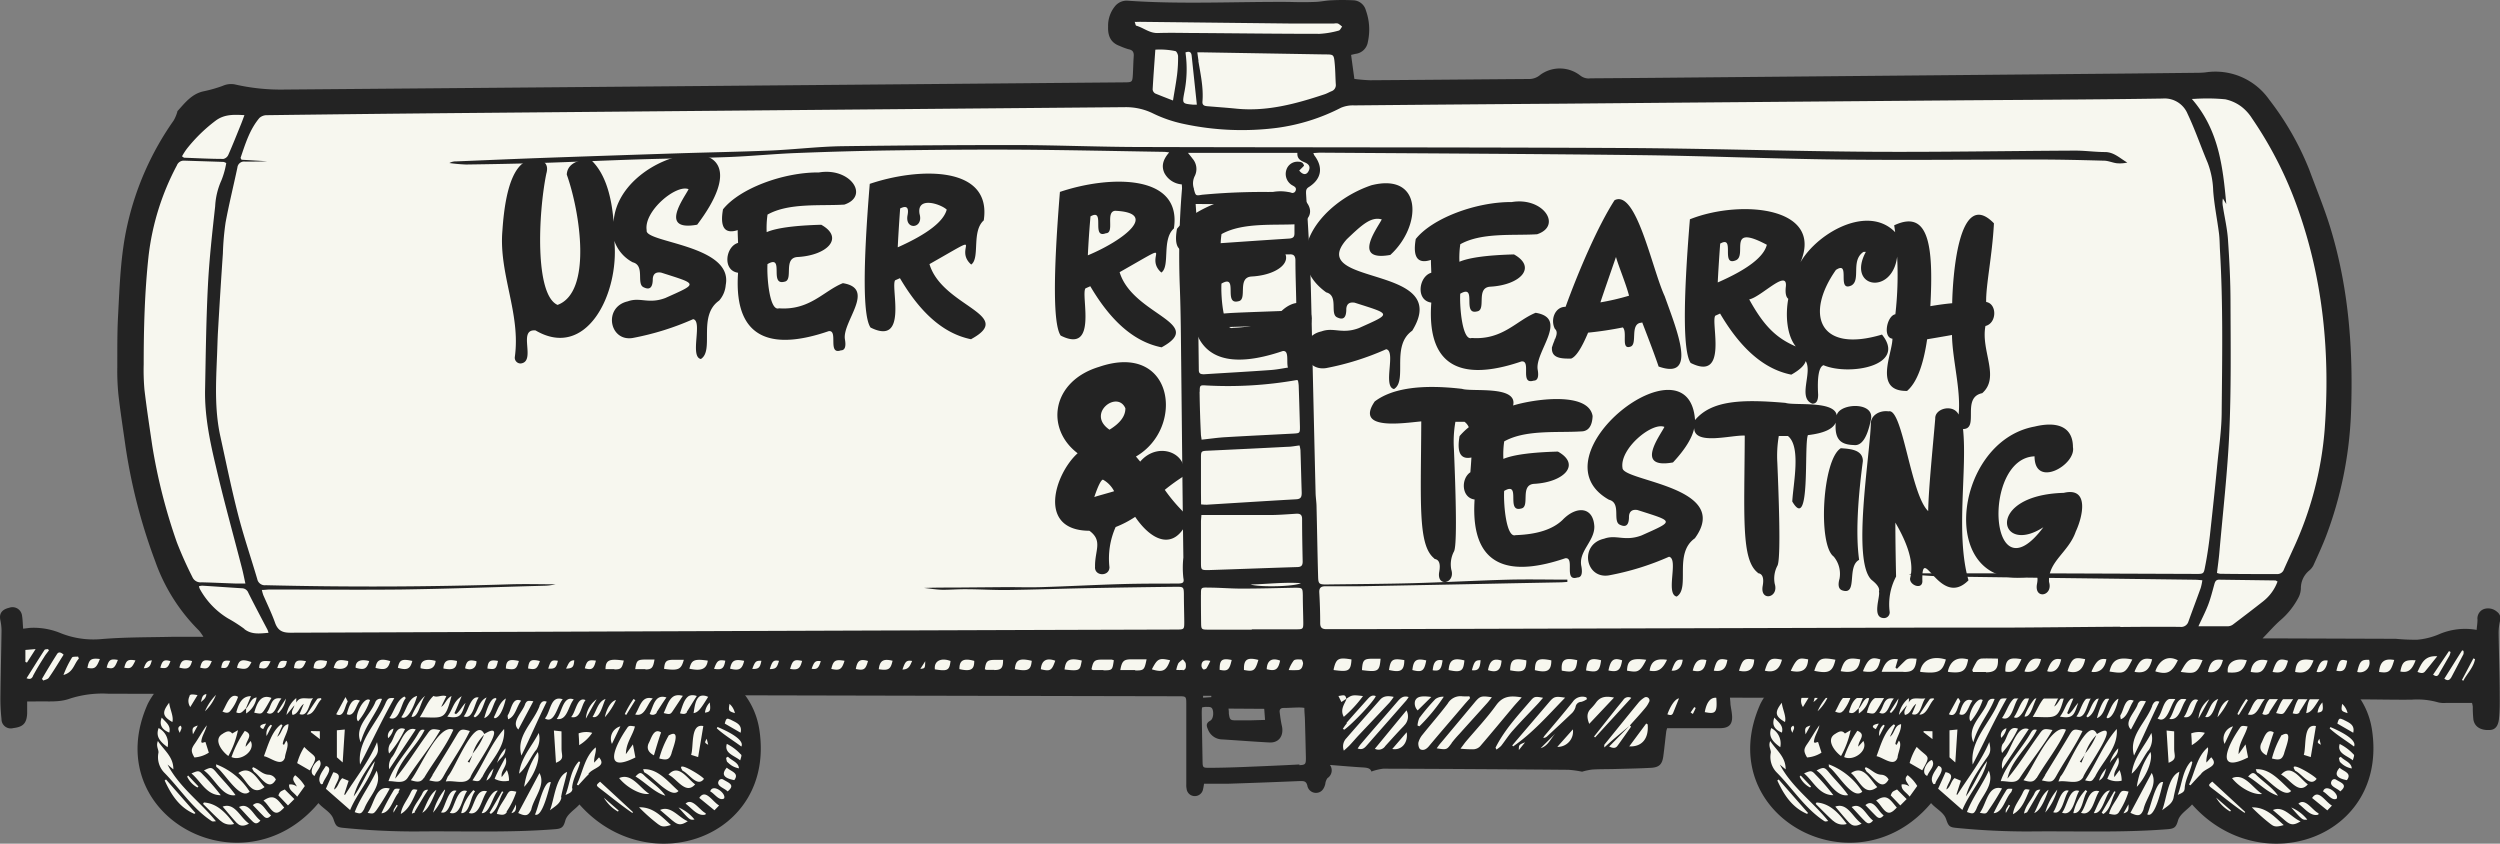
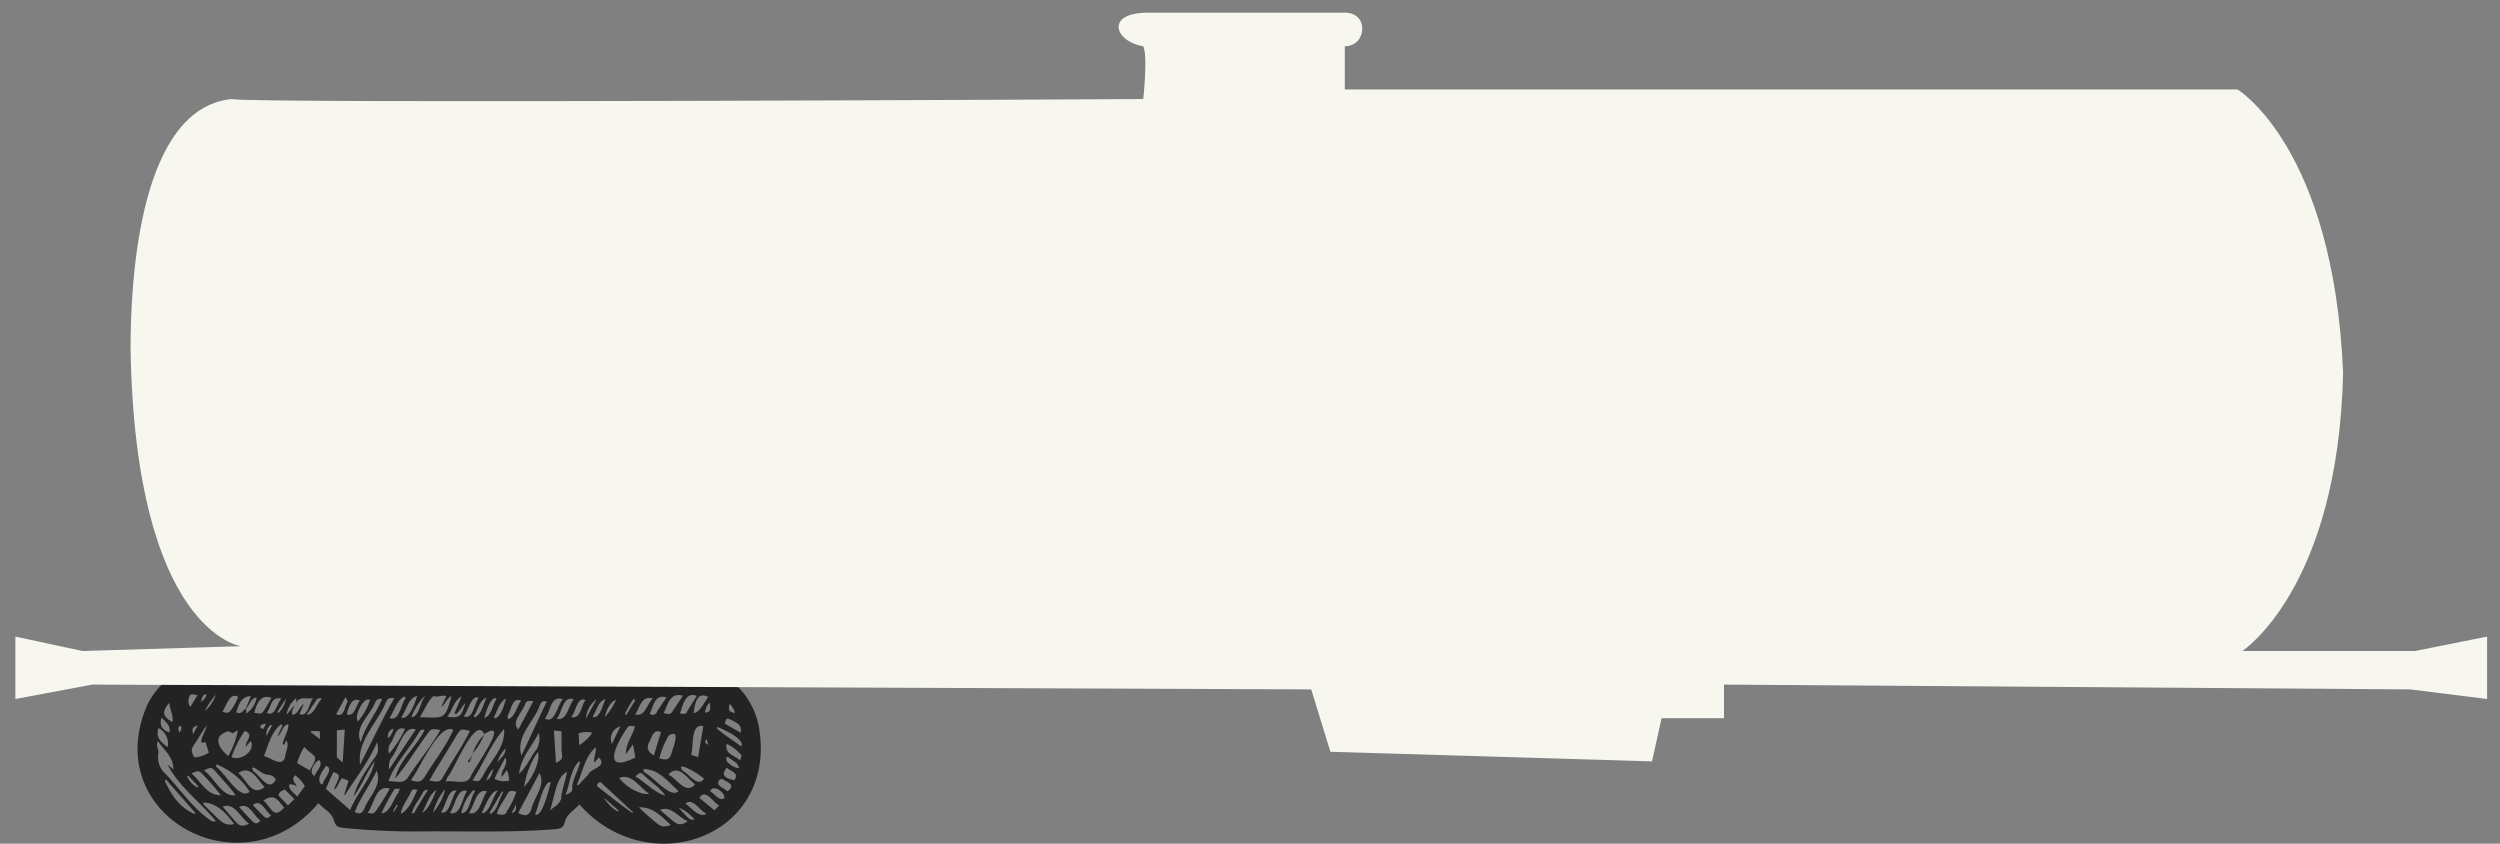
<svg xmlns="http://www.w3.org/2000/svg" viewBox="0 0 520.89 175.78">
  <rect x="0" y="0" width="520.89" height="175.78" fill="#808080" stroke="none" />
  <defs>
    <style>.cls-1{fill:#f7f7ef;}.cls-2{fill:#232323;}</style>
  </defs>
  <g id="Layer_2" data-name="Layer 2">
    <g id="User_Research" data-name="User Research">
-       <path class="cls-1" d="M39.23,141.36a18.89,18.89,0,0,0-7.56,20.88c2.43,7.58,10.56,13,18.45,12,4.88-.61,9.28-3.34,12.86-6.71,1.47-1.39,1.1-1.6,3.07-1.16,2.17.48,3.38,2.47,5,4,2,1.93,6.92,1.17,9.73,1.09,9.48-.26,18.79.18,28.27-.09a13.12,13.12,0,0,0,8.24-2.91c1-.92,1.94-2.29,3.3-2.18a3.84,3.84,0,0,1,2,1.15,23.62,23.62,0,0,0,15.63,5.92,19.27,19.27,0,0,0,14.83-7.26,17.34,17.34,0,0,0-15.78-27.72c-5.17.59-9.13,3.93-14.23,5-3.41.71-7.63.13-11.12,0q-22.16-.56-44.31.77c-1.73.1-3.9.12-5.32-1A17.67,17.67,0,0,0,57.84,140a20.65,20.65,0,0,0-12.1-1.25A18.7,18.7,0,0,0,39.23,141.36Z" />
-       <path class="cls-1" d="M375.23,141.36c-6.64,4.36-10,13.31-7.55,20.88s10.55,13,18.44,12c4.88-.61,9.28-3.34,12.86-6.71,1.47-1.39,1.1-1.6,3.07-1.16,2.18.48,3.38,2.47,5,4,2.05,1.93,6.92,1.17,9.73,1.09,9.49-.26,18.79.18,28.27-.09a13.17,13.17,0,0,0,8.25-2.91c1-.92,1.93-2.29,3.29-2.18a3.87,3.87,0,0,1,2,1.15,23.57,23.57,0,0,0,15.62,5.92,19.27,19.27,0,0,0,14.83-7.26,17.33,17.33,0,0,0-15.77-27.72c-5.18.59-9.14,3.93-14.24,5-3.41.71-7.63.13-11.11,0q-22.17-.56-44.32.77c-1.73.1-3.9.12-5.32-1a17.49,17.49,0,0,0-4.46-3.17,20.65,20.65,0,0,0-12.1-1.25A18.78,18.78,0,0,0,375.23,141.36Z" />
-       <path class="cls-2" d="M158.21,152c-1.67-10.72-12.85-16.11-22.92-15.41-5.36-.08-8.94,4.35-13.62,5.6-15.76.46-31.43-1.56-47.21.11-5-.3-10.34.51-14.36-3.1-9.18-6.12-24.23-2.38-29.29,7.41-10.43,23.14,19.62,39.68,35.54,20.72,1,1.18,2.65,1.9,3.14,3.37s.73,1.67,2.16,1.8a149.09,149.09,0,0,0,15.24.74c9.58-.11,19.19.29,28.75-.47,1.43-.11,1.77-.44,2.15-1.81s2-2.27,2.94-3.35C135.09,183.83,161.67,174.5,158.21,152ZM152,146.66a3.51,3.51,0,0,1,1.12,1.93C151.78,148.15,151.76,148.12,152,146.66Zm.16,3.25c1.15.63,2.55,1,2.15,2.76l-3.3-1.91C151.3,149.68,151.42,149.59,152.11,149.91Zm-5.28-1.42a3.67,3.67,0,0,1,1-2.13C148.1,148.09,148,148.34,146.83,148.49Zm.68,6.69c-.78-.44-.78-.44-.31-1.26Zm0-10c-1.71,2.77-2.12,3.22-3.05,3.41C144.78,147,145,144,147.47,145.17Zm-15.69,9.92c.21,1.08.36,1.86.52,2.72-7,3.52-4.21-2.54-1.81-6,.41-.66.55-.65,1.71-.46-.44,1.86-1.87,3.41-1.88,5.77Zm.49-6.25c1-1.56,1.32-4,3.65-3.31C134.72,146.77,134.4,149.5,132.27,148.84Zm7.11,4.32c2.53-1.37.65,2.8.43,3.86-.43,1.23-.94,1.43-2.54,1A19.72,19.72,0,0,1,139.38,153.16Zm-3.14,4.25c-1.21-.61-1.63-1.43-1.21-2.49.57-1,1.06-3.33,2.62-2.33C137.17,154.24,136.71,155.82,136.24,157.41Zm3.9-9.36c-.52.8-.66.84-1.95.51.88-1.81,1.37-4.4,4-3.6Zm-3.36.39a1.06,1.06,0,0,1-1.51.29c.8-1.62,1.07-4.2,3.5-3.42C138.07,146.42,137.45,147.45,136.78,148.44ZM134,161.35c1.48,1.51,3.49,2.72,4.63,4.44-2.29-.68-4.11-2.74-6.22-4C133.16,161,133.43,160.89,134,161.35Zm.3-.41c-.15-.11-.18-.37-.3-.67,3.1-.17,5.19,2.62,7.37,4.54C139.79,166.57,136,161.69,134.25,160.94Zm5,.44c2.07-2.34,3.89.84,5.54,2.05C142.84,165.7,141.06,162.21,139.22,161.38Zm2.91-.83c-1.69-2.44,4.17,1.15,4.46,1.74C145.28,164.17,143.53,161.09,142.13,160.55Zm1.79-3.27c.58-1.8-.19-6.59,2.54-6-.35,2.11-.7,4.21-1.08,6.46Zm-.85-8.91c-.31.48-.83.43-1.47.25.59-1.66,1.18-4.64,3.51-3.6C144.41,146.19,143.77,147.3,143.07,148.37Zm1.51-6.87c-2.42-.13-5.65,1.41-7.39-.89C138.56,139.91,142.55,140.3,144.58,141.5Zm-7,.27c-1.78.75-3,.55-4-.67C135.12,140.37,136.25,141.33,137.59,141.77Zm-4.4.58-2.67.12C131.68,141.42,132,141.39,133.19,142.35ZM132,145.64l.38.24-1.9,3.08-.3-.18A20.38,20.38,0,0,1,132,145.64ZM127.5,155a2.68,2.68,0,0,1,1.76-3.66Zm.84-9.12a14.31,14.31,0,0,1-2.31,3.55C126.39,147.59,127.35,146.08,128.34,145.86Zm-2.17-.23c-.6,1.09-1.16,4.23-2.71,3.72C124.35,148,124.59,146.18,126.17,145.63Zm-1.88.08-2.22,4A5.38,5.38,0,0,1,124.29,145.71Zm-.92,7a8.58,8.58,0,0,1-2.7,2.53c0-1-.08-1.72-.11-2.46A4.74,4.74,0,0,1,123.37,152.68ZM122,145.87c-1,1.23-.93,4-3,3.53C120,148.33,120.23,145.05,122,145.87Zm-2.46-.13c-1.16,1.37-1.32,4.46-3.55,4.06C117.1,148.44,117.32,144.81,119.56,145.74ZM117,156c0,1.47.7,2.18-1.16,2.93-.14-2.22-.28-4.39-.43-6.72l1.58.17C117,153.71,117,154.87,117,156Zm.26-10.31c-1.12,1.22-1.68,5.26-3.72,4C114.78,148.22,114.68,144.75,117.29,145.72Zm-4.85,1.34c.3-.57.58-1.17,1.51-.83-1.88,3.77-3.39,7.39-5.28,11.22C107.46,153.33,111.12,150.6,112.44,147.06Zm-.79,9.31c-1.2,1.63-1.91,3.53-3.46,4.86.36-3.35,2.61-5.61,4.09-8.48A4.48,4.48,0,0,1,111.65,156.37Zm-2.4,7.54a16.81,16.81,0,0,1,2.84-7.19C112.63,158.24,111.26,161.72,109.25,163.91Zm1.92-17.79L108,152c-1.63-1.59,1-3.72,1.45-5.4C109.82,146,109.94,145.93,111.17,146.12ZM105.81,149c.75-1.08.89-3.87,2.77-3-1,1.33-1.19,3.28-2.71,3.87C105.84,149.59,105.71,149.27,105.81,149Zm-1.26,12.9,1.06-1.45a5.4,5.4,0,0,1,.45,2.21,4.29,4.29,0,0,1-3-.39c.6-1.52,1.41-2.84,2.25-4.47C106,159.58,104.19,160.45,104.55,161.94Zm-4.11,0c-.56.93-.68,1-2,.69,2.32-3.5,3.85-7.64,6.59-10.7C105.38,155.88,102,158.63,100.44,162Zm2.46-1.91c-.36,1-.47,2.09-1.55,2.65A5.62,5.62,0,0,1,102.9,160.07Zm-12.78,1.45c1.67-2.74,3.36-5.46,5-8.21.79-1.32,1-1.44,2.78-.92-1.52,3.18-3.58,6-5.31,9.09-.85,1.57-1.07,1.66-3.16,1.2C89.68,162.27,89.89,161.89,90.12,161.52Zm-1.8.62c-.55.86-1.16,1-2.72.5,1.9-2.34,5.77-11.95,8.86-10.51C92.87,155.66,90.3,158.78,88.32,162.14Zm5-.3c1.38-1.36,5.67-12.78,7.58-8.82,5.8-3.56-2.47,7.48-2.87,9-1,1.72-3.34.57-5.15.89A10.49,10.49,0,0,1,93.29,161.84Zm12-5.88c.07,1.63-1.28,2.14-1.75,3.13A7,7,0,0,1,105.26,156Zm.09-10.4c-.21,1-1,4-2.32,4.18-.06-.07-.13-.13-.2-.2C103.58,148.19,104,146.41,105.35,145.56Zm-2.17-.09.22.24c-.88,1.32-1,3.39-2.56,4C101.12,148.76,102.06,145.46,103.18,145.47Zm-1.83-.13c-.73,1.54-1.07,3.52-2.46,4.21l-.27-.24C99.6,148,99.85,146,101.35,145.34Zm-1.61,0c-1,1.21-1.18,4.77-3.19,4C97.55,148.29,98.05,144.87,99.74,145.34Zm-3.59-.25c-.56,1.32-1,2.45-1.53,3.58l.32.21c.85-.61,1.23-1.62,2-2.35-.83,2.36-.91,3.4-3.81,2.86C94.37,147.84,94.4,146.2,96.15,145.09ZM90.32,145c.83.43,1.69-.31,2.68.06-.38.79-.73,1.5-1.07,2.22.87-.51,1-1.69,2.15-2.26-1.36,5.12-1.62,4.5-6.62,4.42C88.49,147.86,89.1,146.11,90.32,145Zm-1.73,0c-1,1.23-1.36,4.58-2.85,4.36C86.18,148,87.71,145.53,88.59,145Zm-7.32,10c1-1.15,1.06-3.9,3.12-3.1A21.13,21.13,0,0,1,81.07,157,2.43,2.43,0,0,1,81.27,155Zm-.39-1.19a1.58,1.58,0,0,1,1.11-2A3.61,3.61,0,0,1,80.88,153.8Zm.74,4c1.41-1.64,2.46-6.81,5-5.82l-5.52,8.28A3.24,3.24,0,0,1,81.62,157.79ZM86.91,145c-.29,1.11-1.79,5.33-3.3,4.43C84.75,147.92,85,145.48,86.91,145Zm-2.63.14.28.3c-1.08,1.24-1.28,5-3.43,4.16C82.22,148.1,82.61,145.93,84.28,145.11Zm-2.14.34c-2.64,4.65-4.63,9-7.12,13.82-.65-5,3.61-8.64,5.4-13C80.88,145.45,81,145.4,82.14,145.45Zm-2.56.18c-1.14,3-3.47,5.45-4.42,9-1.4-3.21,1.86-5.5,3-8.26A1.15,1.15,0,0,1,79.58,145.63Zm-2.49.23a13.54,13.54,0,0,1-2.47,4.4C73.59,149.44,75.83,144.94,77.09,145.86ZM75,146c-.84.92-1.18,3.54-2.75,2.8C72.62,147.52,73.19,145.13,75,146Zm-3-.75c.24.54.49.84.42,1-.62.94-.73,3.39-2.37,2.56C70.67,147.66,71.25,146.58,72,145.22ZM71.84,152c-.15,2.33-.29,4.49-.44,6.86l-1.21-1.07v-5.63Zm-5.72-6.37c.11-.15.47-.12.71-.18l.17.21c-1.09,1-1.48,3.28-3.09,3.24C64.72,147.66,65.4,146.61,66.12,145.6Zm.52,6.73V154l-1.9-1.47.08-.21Zm-4.91-6.88c0,.38,0,.65,0,.92.75-1.45,2.1-.66,3.5-.93-.91,1.1-1,4-2.82,3.31l.89-2.13c-1,.68-1.09,2.09-2.34,2.31-.39-.83.27-1.34.38-2-.5.6-1,1.21-1.65,2A5.44,5.44,0,0,1,61.73,145.45Zm-2.56,9.72.47-.89c.75.79-.21,2.47-.27,3.55-.7,2.06-3-.06-4.38-.3.87-2.33,1.68-5.29,3.6-6.65l.27.24-1.1,2.36c1.09-.75.89-2.34,2.34-2.63,0,1.57-1,2.76-1.19,4.14ZM40.55,155c.89-1.26,1.59-2.65,2.54-3.88-.26,1.25-1.1,2.26-1.15,3.49.23.33.47,0,.87,0l.7,2.21a6.36,6.36,0,0,1-3,1C39.76,156.55,39.8,156.08,40.55,155Zm.65-3.82-1,1.82C40,151.71,40.09,151.51,41.2,151.17Zm1.51-3A11.36,11.36,0,0,1,45,144.78,9.22,9.22,0,0,1,42.71,148.19Zm-.31,13.34A44.64,44.64,0,0,1,46,165.69c-3,0-4.11-2.87-6.11-4.54C41.38,160.5,41.47,160.51,42.4,161.53Zm.11-1c1.42-.72,1.63-.67,2.45.27,1.35,1.66,2.89,3.11,4.11,4.88C46.31,166.17,44.69,162.06,42.51,160.55Zm2.57-.75c-.07-.07,0-.24-.06-.52a14.31,14.31,0,0,1,7,5.7C50,166.87,46.84,161,45.08,159.8Zm9.79-11.56c-.39.56-.64.55-1.9.28.5-1.74,1.28-4,3.59-3.07C55.93,146.5,55.46,147.4,54.87,148.24Zm.59,2.53-.62,1.17C53.66,151.42,54.34,150.89,55.46,150.77Zm-4.18-2.11c0-.41,0-.73,0-1h0c.73-.74,1-2.2,2.19-2.31A4.87,4.87,0,0,1,51.28,148.66Zm.95,5.76c1.07,2-2,4.28-4,3.35A22.59,22.59,0,0,1,51,152.29c2,.8.16,2,.19,3.31Zm-1-6.78c-.59.46-1,1.32-2,.81.46-1.65,1.1-3.38,3.05-3.37Zm-3.28.54c-.34.48-.94.42-1.6.1.78-1.1,1.52-4.11,3.25-3.06A9.1,9.1,0,0,1,47.94,148.18Zm-1.48,4.68c.62-.35,1.29-.78,1.91,0l1.2-.69a18.7,18.7,0,0,1-2,5.38C46.21,156.54,44.31,154,46.46,152.86Zm3.21,8.23c2.56-1.75,3.89,1.29,5.44,2.93C52.4,166.11,51.46,162.5,49.67,161.09Zm3.23-.32a2.82,2.82,0,0,1-.37-.66l.19-.23c1.14.41,1.91,1.52,3.28,1.57a1.78,1.78,0,0,1,1.47,1C56,165.11,54.28,161.7,52.9,160.77ZM56.43,151l.24.18c-.38.72-.75,1.45-1.12,2.17A2.38,2.38,0,0,1,56.43,151ZM58,148.56l-.25-.17,1.82-2.84A5.09,5.09,0,0,1,58,148.56Zm.63-3c-1,1.07-1.28,3.88-3.06,2.95C56.61,147.24,56.34,145.13,58.59,145.53Zm-12.9-5.24a15.8,15.8,0,0,1,11,1.8c-2.42,0-4.87-.29-7.3-.45-1.37-.23-2.88.21-4.1-.8C45.4,140.64,45.51,140.33,45.69,140.29Zm-.48.54c-.56.71-.76.72-1.84,0A1.57,1.57,0,0,1,45.21,140.83ZM43,144.61c-.06.89-.67,1.26-1.17,1.68C42.11,145.66,42,144.78,43,144.61Zm-3.52.36c.19-.34.55-.34,1.68-.14l-1.51,2.48A2.22,2.22,0,0,1,39.52,145Zm-.29,16.61,2.16,2.29-.21.21A4.9,4.9,0,0,1,39,161.82Zm-1.58-10.4c.45.51.05.84-.15,1.51C37,151.87,37.05,151.48,37.65,151.18Zm-2.37-4.8c.14,1.38,1,2.91.67,4.06C33.84,149.24,33.69,148.42,35.28,146.38Zm-1.57,3.1c.82,1,2,1.65,1.6,3.16C33.71,152,33.12,151,33.71,149.48Zm-.66,2.2a3.6,3.6,0,0,1,1.91,4C33,154.31,32.5,153.23,33.05,151.68Zm7.47,17.89c-3.14-1.35-4.81-4-6.17-6.95l.28-.21,6.14,7Zm3.67,1.54c-4-2.58-6.63-6.79-9.94-10.14A4.64,4.64,0,0,1,33,156.91c.16-.65-.58-1.4-.1-2.52,1.33,2,3.25,3.3,3.22,5.91l-1.21-1C37.32,164,41.76,167.1,45,171.12,44.64,171.12,44.35,171.21,44.19,171.11Zm1.81-.06c-1.27-1.13-2.45-2.37-3.66-3.56l.19-.29c2.8.2,4.68,2.27,6.29,4.48A2.87,2.87,0,0,1,46,171.05Zm3.43.48c-1-1.06-1.93-2.22-3-3.47,2.57-.91,3.6,2.26,5.49,3.54C50.92,172.15,50.08,172.21,49.43,171.53Zm3.41-.22c-1.06-1-1.94-2.07-3-3.16,2.09-1.08,3,1.77,4.46,2.81C53.75,171.59,53.28,171.71,52.84,171.31ZM55,170.13c-.77-.75-1.5-1.54-2.32-2.38,1.72-1.45,2.59,1.28,3.8,2.13C56,170.47,55.52,170.62,55,170.13Zm3.34-1.08c-1.48,1.12-2.27-1.37-3.45-2.24,2.26-1.54,2.88-.24,4.33,1.45A10.48,10.48,0,0,1,58.37,169.05ZM60,167.82l-2-2.1c.33-.77.33-.77,1.33-1.23l2,2ZM61.92,166c-.77-1-1.79-1.34-1.68-2.54a2.06,2.06,0,0,1,1.61.43c-.37-.88-1.29-1.49-.34-2.36a8,8,0,0,1,2,2.25Zm0-7a12.63,12.63,0,0,1,1.47-3.36c2.4,2.45,3.08,1.49,1.16,4.88Zm3.64,2.68c-1.45-.62,0-3.08,1-3.31C67.34,159.48,66,160.48,65.56,161.64Zm1.34,1.73c-1-1.22.32-2.75,1-3.82,1.81.5-.45,2.66-.66,3.76Zm1,.94c.53-1.19,1-2.32,1.55-3.45,2.39.46.34,2.23.17,3.61.89-.53.9-1.67,1.69-2.37l1.33.55-.92,2.84.16.1c2.31-3.64,5-7,6.68-11,.37,1.82.27,2.28-.73,3.57-1.64,2.44-3.4,4.92-4.14,7.76,1.8-2.41,2.65-5.06,4.41-7.35-.78,3.7-3.65,6.53-5.15,10.17Zm6,4.88c1.13-3,3.22-5.68,4.57-8.65,1.26,3.05-1.61,5.34-2.6,8C75.27,169.58,75.13,169.65,73.83,169.19Zm2.68.16c1.43-1.85,1.67-5.95,4.63-5.09a46.14,46.14,0,0,1-2.8,4.54C77.83,169.57,77.76,169.6,76.51,169.35Zm5.45,0c-.21-.78.39-1.14.59-1.71l.27.18C82.53,168.33,82.24,168.84,82,169.35Zm1.08-4.3c-1.22,1.28-1.71,4.26-3.64,4.36A46.23,46.23,0,0,1,81.83,165c.41-.71.41-.71,1.47-.65A3.28,3.28,0,0,1,83,165.05Zm-2.18-2.29c1.22-3.65,4.4-6.73,6.32-10.16.25-.36.46-.77,1.22-.55-1.72,3.53-5.35,6.36-6.13,10.15,2.39-2.86,4.35-6.09,6.55-9.11.88-1.29,1-1.37,2.85-1-2,3.46-4.59,6.57-6.79,9.92C84,163.48,82.28,162.68,80.86,162.76Zm2.57,6.87c.18-1.75,1.4-3,2.11-4.62.37-.67.41-.65,1.37-.49C86.05,166.42,85.32,168.64,83.43,169.63Zm3-.48c-.08.14-.35.18-.69.34.3-1.51,1.19-2.43,1.89-3.67.37-.47.37-1.35,1.51-1.32C88.16,166.14,87.3,167.65,86.4,169.15Zm1.43.26c.92-1.77,1.46-3.82,3-4.89C89.74,167.6,88.86,169,87.83,169.41Zm4.82-4.88a12.28,12.28,0,0,1-2.52,4.75A12.38,12.38,0,0,1,92.65,164.53Zm-.87,4.69c.93-1.16,1.52-5.13,3.25-4.48C94,165.93,93.76,170,91.78,169.22Zm1.83.1c1.14-1.41,1.51-5.28,3.61-4.54C96.24,166.3,96,170.22,93.61,169.32Zm2.38.1a9.75,9.75,0,0,1,2.54-4.83l.36.26C97.93,166.13,97.91,169.62,96,169.42Zm1.58-.07c1.24-1.51,1.47-5.23,3.82-4.5C100.29,166.33,100,170.22,97.57,169.35Zm2.67.06c.54-1,1.9-4.86,3.39-4.71C102.52,166.14,102,169.69,100.24,169.41Zm2,.18-.35-.28,2.61-4.47.29.14C103.93,166.47,103.78,168.64,102.25,169.59Zm4.17-.12c.33-.59.66-1.19,1-1.91C107.56,168.87,107.41,169.22,106.42,169.47Zm-.89-.33c-.51.84-1.3.56-2.1.4.35-1.48,1.45-2.7,2.14-4.06.49-.81.66-.85,1.93-.56A16.67,16.67,0,0,1,105.53,169.14Zm2.35.21,4.43-8.32c1.38,2.51-1.19,5.13-1.71,7.63C110.08,170,109.52,170.16,107.88,169.35Zm3.5.31c.67-1.29,1.8-7.19,3.31-6.72C114.39,164.16,113,170.69,111.38,169.66Zm5.51-3.54c-.26,1.31-1.31,1.82-2.4,2.67.94-2.31,1.2-7,3.58-8C117.78,162.66,117.22,164.32,116.89,166.12Zm2.3-1.87c-.06.66-.32.87-1.46,1.35.94-2.31,1-5.12,2.8-7l.26.14C120.43,160.65,119.31,162.29,119.19,164.25Zm3.41-3c-.78.75-1.48,1.57-2.22,2.36l-.28-.18c1.26-2.62,1.61-5.81,3.93-7.75.19,1-.44,2-.31,3.18l1-1.1C126.49,159.74,123.53,159.92,122.6,161.25Zm6.06,7.81a8.11,8.11,0,0,1-2.93-2.89l3.09,2.68Zm3,.28c-2.35-1.6-4.55-3.43-6.82-5.15-.76-.58-.74-.67.1-1.36q3.44,3.16,6.86,6.34ZM129,162.12c2.57-1.16,4.25,2,6.28,3.29C133.5,165.69,130.59,164.1,129,162.12Zm8.23,9.69a36.16,36.16,0,0,1-4.08-3.61c2.93-.06,4.6,1.85,6.64,3.69C138.77,172.2,138,172.41,137.27,171.81Zm2.9-.82-2.6-2.23c2.24-1,3.84,1.56,5.77,2.35C141.92,172,141.25,171.93,140.17,171Zm1.18-2.78a8.48,8.48,0,0,1,3.39,2.54C143.72,170.88,143.72,170.88,141.35,168.21Zm5.68,1.51c-1.65.45-2.87-1.37-4.15-2.27,1.41-1.34,2.92,1.39,4.21,2Zm1.87-.89-3.16-2.58c1.3-2,2.68.73,4.13,1.58Zm1.94-2.43c-1,.51-1.93-1.06-2.83-1.51C148.55,163.11,151.48,165.42,150.84,166.4Zm.78-1.52c-.66-.7-2.43-1.09-1.82-2.19a.66.66,0,0,1,.93-.27C151.81,163.12,153.28,163.51,151.62,164.88Zm1.34-2.35c-2.16-.41-2.66-1.23-1.49-2.58C152.32,160.75,154.09,161.06,153,162.53Zm-1.34-3.71c-.21-.17-.21-.6-.3-.91l.38-.25c.78.83,2.24,1.18,2.3,2.43A4.22,4.22,0,0,1,151.62,158.82Zm2.61-.42c-1.25-1-3.35-1.46-2.75-3.41a10,10,0,0,1,2.83,2.11C154.58,157.34,154.53,157.4,154.23,158.4Zm.25-2.87c-1.78-1.33-3.57-2.38-5.09-3.78l.15-.28C150.76,152,155.22,153.94,154.48,155.53ZM100.85,153h0s0,0,0,0-.06.06-.09.08A.61.61,0,0,1,100.85,153Zm0,.12A14.06,14.06,0,0,1,98.48,157,9.79,9.79,0,0,1,100.8,153.15Zm-2.41,4,.09-.12a1,1,0,0,1-.18.32Zm-1,1.6,1-1.4c-.21.52-.43,1-.64,1.57Z" />
-       <path class="cls-2" d="M494.21,152c-1.66-10.72-12.85-16.11-22.92-15.41-5.36-.08-8.94,4.35-13.62,5.6-15.76.46-31.42-1.56-47.21.11-5-.3-10.34.51-14.35-3.1-9.18-6.12-24.24-2.38-29.3,7.41-10.43,23.14,19.62,39.68,35.54,20.72,1,1.18,2.65,1.9,3.14,3.37s.74,1.67,2.16,1.8a149.09,149.09,0,0,0,15.24.74c9.58-.11,19.19.29,28.75-.47,1.43-.11,1.77-.44,2.16-1.81s2-2.27,2.93-3.35C471.09,183.83,497.67,174.5,494.21,152ZM488,146.66a3.53,3.53,0,0,1,1.13,1.93C487.78,148.15,487.76,148.12,488,146.66Zm.17,3.25c1.15.63,2.54,1,2.14,2.76L487,150.76C487.3,149.68,487.42,149.59,488.12,149.91Zm-5.29-1.42a3.67,3.67,0,0,1,1-2.13C484.11,148.09,484,148.34,482.83,148.49Zm.68,6.69c-.78-.44-.78-.44-.31-1.26Zm0-10c-1.71,2.77-2.12,3.22-3.05,3.41C480.79,147,481,144,483.47,145.17Zm-15.69,9.92c.21,1.08.36,1.86.53,2.72-7,3.52-4.22-2.54-1.82-6,.41-.66.55-.65,1.72-.46-.45,1.86-1.87,3.41-1.88,5.77Zm.5-6.25c1-1.56,1.31-4,3.64-3.31C470.72,146.77,470.4,149.5,468.28,148.84Zm7.1,4.32c2.53-1.37.65,2.8.43,3.86-.43,1.23-.94,1.43-2.53,1A19.33,19.33,0,0,1,475.38,153.16Zm-3.14,4.25c-1.21-.61-1.63-1.43-1.21-2.49.58-1,1.06-3.33,2.63-2.33C473.17,154.24,472.71,155.82,472.24,157.41Zm3.91-9.36c-.52.8-.66.84-2,.51.89-1.81,1.37-4.4,4-3.6Zm-3.36.39a1.08,1.08,0,0,1-1.52.29c.8-1.62,1.08-4.2,3.5-3.42C474.07,146.42,473.46,147.45,472.79,148.44ZM470,161.35c1.48,1.51,3.49,2.72,4.63,4.44-2.28-.68-4.1-2.74-6.22-4C469.17,161,469.43,160.89,470,161.35Zm.3-.41c-.15-.11-.17-.37-.3-.67,3.1-.17,5.2,2.62,7.37,4.54C475.79,166.57,472,161.69,470.25,160.94Zm5,.44c2.07-2.34,3.89.84,5.55,2.05C478.85,165.7,477.07,162.21,475.22,161.38Zm2.91-.83c-1.69-2.44,4.18,1.15,4.47,1.74C481.28,164.17,479.54,161.09,478.13,160.55Zm1.8-3.27c.57-1.8-.19-6.59,2.53-6-.35,2.11-.7,4.21-1.08,6.46Zm-.86-8.91c-.31.48-.83.43-1.46.25.59-1.66,1.17-4.64,3.5-3.6C480.41,146.19,479.78,147.3,479.07,148.37Zm1.52-6.87c-2.43-.13-5.66,1.41-7.39-.89C474.57,139.91,478.55,140.3,480.59,141.5Zm-7,.27c-1.78.75-3,.55-4-.67C471.12,140.37,472.25,141.33,473.59,141.77Zm-4.4.58-2.67.12C467.69,141.42,468,141.39,469.19,142.35ZM468,145.64l.37.24-1.9,3.08-.3-.18A19.65,19.65,0,0,1,468,145.64ZM463.5,155a2.69,2.69,0,0,1,1.76-3.66C464.65,152.59,464.11,153.73,463.5,155Zm.85-9.12a14.66,14.66,0,0,1-2.32,3.55C462.39,147.59,463.35,146.08,464.35,145.86Zm-2.17-.23c-.6,1.09-1.17,4.23-2.71,3.72C460.36,148,460.6,146.18,462.18,145.63Zm-1.89.08c-.77,1.38-1.42,2.55-2.22,4A5.41,5.41,0,0,1,460.29,145.71Zm-.92,7a8.58,8.58,0,0,1-2.7,2.53c0-1-.07-1.72-.11-2.46A4.74,4.74,0,0,1,459.37,152.68ZM458,145.87c-1,1.23-.93,4-3,3.53C456,148.33,456.24,145.05,458,145.87Zm-2.46-.13c-1.16,1.37-1.31,4.46-3.55,4.06C453.11,148.44,453.32,144.81,455.56,145.74ZM453,156c0,1.47.7,2.18-1.16,2.93-.14-2.22-.28-4.39-.42-6.72l1.58.17C453,153.71,453,154.87,453,156Zm.26-10.31c-1.11,1.22-1.68,5.26-3.72,4C450.79,148.22,450.68,144.75,453.29,145.72Zm-4.85,1.34c.31-.57.58-1.17,1.51-.83-1.87,3.77-3.39,7.39-5.28,11.22C443.46,153.33,447.12,150.6,448.44,147.06Zm-.79,9.31c-1.2,1.63-1.91,3.53-3.46,4.86.37-3.35,2.61-5.61,4.09-8.48A4.44,4.44,0,0,1,447.65,156.37Zm-2.4,7.54a16.94,16.94,0,0,1,2.84-7.19C448.63,158.24,447.27,161.72,445.25,163.91Zm1.92-17.79L444,152c-1.62-1.59,1-3.72,1.45-5.4C445.83,146,446,145.93,447.17,146.12ZM441.81,149c.75-1.08.89-3.87,2.77-3-1,1.33-1.19,3.28-2.7,3.87C441.85,149.59,441.72,149.27,441.81,149Zm-1.26,12.9,1.07-1.45a5.55,5.55,0,0,1,.44,2.21,4.29,4.29,0,0,1-3-.39,48.19,48.19,0,0,1,2.26-4.47C442,159.58,440.2,160.45,440.55,161.94Zm-4.11,0c-.56.93-.68,1-2,.69,2.32-3.5,3.86-7.64,6.6-10.7C441.38,155.88,438,158.63,436.44,162Zm2.46-1.91c-.36,1-.47,2.09-1.55,2.65A5.79,5.79,0,0,1,438.9,160.07Zm-12.78,1.45c1.67-2.74,3.36-5.46,5-8.21.79-1.32,1-1.44,2.78-.92-1.52,3.18-3.58,6-5.31,9.09-.85,1.57-1.07,1.66-3.16,1.2C425.68,162.27,425.89,161.89,426.12,161.52Zm-1.79.62c-.55.86-1.17,1-2.73.5,1.9-2.34,5.77-11.95,8.86-10.51C428.87,155.66,426.3,158.78,424.33,162.14Zm5-.3c1.38-1.36,5.68-12.78,7.58-8.82,5.81-3.56-2.47,7.48-2.87,9-1.05,1.72-3.34.57-5.15.89A10.49,10.49,0,0,1,429.29,161.84Zm12-5.88c.07,1.63-1.27,2.14-1.75,3.13A7.08,7.08,0,0,1,441.26,156Zm.09-10.4c-.21,1-1,4-2.31,4.18l-.21-.2C439.58,148.19,440,146.41,441.35,145.56Zm-2.17-.09.22.24c-.88,1.32-1,3.39-2.56,4C437.13,148.76,438.07,145.46,439.18,145.47Zm-1.82-.13c-.74,1.54-1.08,3.52-2.46,4.21l-.27-.24C435.6,148,435.85,146,437.36,145.34Zm-1.62,0c-1,1.21-1.18,4.77-3.19,4C433.55,148.29,434.05,144.87,435.74,145.34Zm-3.59-.25-1.52,3.58.31.21c.86-.61,1.24-1.62,2-2.35-.84,2.36-.92,3.4-3.82,2.86C430.38,147.84,430.4,146.2,432.15,145.09Zm-5.83-.08c.83.43,1.69-.31,2.68.06-.38.79-.73,1.5-1.07,2.22.87-.51,1-1.69,2.15-2.26-1.36,5.12-1.62,4.5-6.62,4.42C424.49,147.86,425.1,146.11,426.32,145Zm-1.73,0c-1,1.23-1.36,4.58-2.84,4.36C422.18,148,423.71,145.53,424.59,145Zm-7.32,10c1-1.15,1.06-3.9,3.12-3.1a21.13,21.13,0,0,1-3.32,5.06A2.43,2.43,0,0,1,417.27,155Zm-.38-1.19a1.57,1.57,0,0,1,1.1-2A3.59,3.59,0,0,1,416.89,153.8Zm.74,4c1.4-1.64,2.45-6.81,5-5.82l-5.53,8.28A3.24,3.24,0,0,1,417.63,157.79ZM422.91,145c-.29,1.11-1.78,5.33-3.3,4.43C420.75,147.92,421,145.48,422.91,145Zm-2.62.14.27.3c-1.07,1.24-1.27,5-3.43,4.16C418.23,148.1,418.61,145.93,420.29,145.11Zm-2.15.34c-2.64,4.65-4.63,9-7.12,13.82-.64-5,3.61-8.64,5.4-13C416.89,145.45,417,145.4,418.14,145.45Zm-2.56.18c-1.13,3-3.46,5.45-4.42,9-1.4-3.21,1.87-5.5,2.95-8.26A1.16,1.16,0,0,1,415.58,145.63Zm-2.48.23a13.77,13.77,0,0,1-2.48,4.4C409.59,149.44,411.84,144.94,413.1,145.86ZM411,146c-.85.92-1.18,3.54-2.76,2.8C408.62,147.52,409.19,145.13,411,146Zm-3-.75c.24.54.49.84.42,1-.62.94-.73,3.39-2.36,2.56Zm-.16,6.75c-.15,2.33-.29,4.49-.44,6.86l-1.21-1.07v-5.63Zm-5.71-6.37c.11-.15.46-.12.7-.18l.17.21c-1.08,1-1.48,3.28-3.08,3.24C400.72,147.66,401.4,146.61,402.13,145.6Zm.51,6.73V154l-1.89-1.47.07-.21Zm-4.9-6.88c0,.38,0,.65-.06.92.75-1.45,2.1-.66,3.5-.93-.9,1.1-1,4-2.81,3.31.27-.67.54-1.3.88-2.13-1,.68-1.08,2.09-2.34,2.31-.38-.83.27-1.34.38-2l-1.64,2A5.4,5.4,0,0,1,397.74,145.45Zm-2.57,9.72c.16-.3.33-.61.47-.89.75.79-.2,2.47-.27,3.55-.7,2.06-3-.06-4.38-.3.87-2.33,1.69-5.29,3.61-6.65l.26.24c-.33.72-.67,1.44-1.09,2.36,1.08-.75.88-2.34,2.33-2.63.06,1.57-1,2.76-1.19,4.14ZM376.55,155c.89-1.26,1.59-2.65,2.54-3.88-.25,1.25-1.09,2.26-1.15,3.49.23.33.47,0,.87,0l.71,2.21a6.4,6.4,0,0,1-3,1C375.76,156.55,375.8,156.08,376.55,155Zm.65-3.82-1,1.82C376,151.71,376.1,151.51,377.2,151.17Zm1.51-3a11.21,11.21,0,0,1,2.32-3.41A9.24,9.24,0,0,1,378.71,148.19Zm-.31,13.34a44.64,44.64,0,0,1,3.59,4.16c-3,0-4.11-2.87-6.1-4.54C377.38,160.5,377.47,160.51,378.4,161.53Zm.11-1c1.42-.72,1.64-.67,2.45.27,1.35,1.66,2.89,3.11,4.11,4.88C382.31,166.17,380.69,162.06,378.51,160.55Zm2.57-.75c-.06-.07,0-.24-.06-.52a14.31,14.31,0,0,1,7,5.7C386,166.87,382.84,161,381.08,159.8Zm9.8-11.56c-.39.56-.65.55-1.91.28.5-1.74,1.28-4,3.59-3.07C391.94,146.5,391.46,147.4,390.88,148.24Zm.59,2.53c-.32.6-.48.88-.63,1.17C389.67,151.42,390.34,150.89,391.47,150.77Zm-4.18-2.11c0-.41,0-.73,0-1h0c.73-.74,1-2.2,2.18-2.31A4.89,4.89,0,0,1,387.29,148.66Zm.95,5.76c1.07,2-2,4.28-4,3.35a22.59,22.59,0,0,1,2.75-5.48c2,.8.16,2,.19,3.31Zm-1-6.78c-.59.46-1,1.32-2,.81.46-1.65,1.11-3.38,3.06-3.37C387.84,146.13,387.53,146.89,387.22,147.64Zm-3.27.54c-.35.48-.95.42-1.61.1.78-1.1,1.52-4.11,3.25-3.06A9.26,9.26,0,0,1,384,148.18Zm-1.48,4.68c.61-.35,1.28-.78,1.91,0l1.19-.69a18.94,18.94,0,0,1-2,5.38C382.22,156.54,380.31,154,382.47,152.86Zm3.2,8.23c2.56-1.75,3.9,1.29,5.45,2.93C388.4,166.11,387.46,162.5,385.67,161.09Zm3.23-.32a2.82,2.82,0,0,1-.37-.66l.19-.23c1.14.41,1.91,1.52,3.28,1.57a1.79,1.79,0,0,1,1.48,1C392,165.11,390.29,161.7,388.9,160.77Zm3.53-9.73.24.18-1.12,2.17A2.42,2.42,0,0,1,392.43,151Zm1.53-2.48-.25-.17,1.83-2.84A5.11,5.11,0,0,1,394,148.56Zm.63-3c-1,1.07-1.28,3.88-3.06,2.95C392.62,147.24,392.34,145.13,394.59,145.53Zm-12.89-5.24a15.77,15.77,0,0,1,11,1.8c-2.41,0-4.87-.29-7.3-.45-1.37-.23-2.88.21-4.09-.8C381.41,140.64,381.52,140.33,381.7,140.29Zm-.49.54c-.56.71-.75.72-1.84,0A1.57,1.57,0,0,1,381.21,140.83ZM379,144.61c-.06.89-.66,1.26-1.16,1.68C378.11,145.66,378,144.78,379,144.61Zm-3.52.36c.19-.34.56-.34,1.68-.14l-1.5,2.48A2.23,2.23,0,0,1,375.52,145Zm-.29,16.61,2.16,2.29-.21.21a4.9,4.9,0,0,1-2.17-2.26Zm-1.57-10.4c.44.51,0,.84-.15,1.51C373,151.87,373.05,151.48,373.66,151.18Zm-2.38-4.8c.14,1.38,1,2.91.67,4.06C369.84,149.24,369.69,148.42,371.28,146.38Zm-1.57,3.1c.83,1,2,1.65,1.6,3.16C369.71,152,369.13,151,369.71,149.48Zm-.66,2.2a3.62,3.62,0,0,1,1.92,4C369,154.31,368.5,153.23,369.05,151.68Zm7.48,17.89c-3.14-1.35-4.81-4-6.18-6.95l.29-.21,6.13,7Zm3.66,1.54c-4-2.58-6.62-6.79-9.94-10.14a4.63,4.63,0,0,1-1.27-4.06c.15-.65-.58-1.4-.1-2.52,1.32,2,3.24,3.3,3.21,5.91l-1.21-1c2.44,4.68,6.88,7.75,10.08,11.77C380.64,171.12,380.35,171.21,380.19,171.11Zm1.81-.06c-1.27-1.13-2.44-2.37-3.66-3.56l.2-.29c2.79.2,4.67,2.27,6.28,4.48A2.88,2.88,0,0,1,382,171.05Zm3.43.48c-1-1.06-1.93-2.22-3-3.47,2.57-.91,3.6,2.26,5.49,3.54C386.93,172.15,386.08,172.21,385.43,171.53Zm3.41-.22c-1.06-1-1.94-2.07-3-3.16,2.1-1.08,3,1.77,4.46,2.81C389.75,171.59,389.28,171.71,388.84,171.31Zm2.19-1.18c-.77-.75-1.5-1.54-2.32-2.38,1.72-1.45,2.59,1.28,3.8,2.13C392,170.47,391.53,170.62,391,170.13Zm3.34-1.08c-1.48,1.12-2.27-1.37-3.44-2.24,2.25-1.54,2.87-.24,4.32,1.45A10.48,10.48,0,0,1,394.37,169.05Zm1.61-1.23-2-2.1c.32-.77.32-.77,1.32-1.23l2,2Zm1.94-1.84c-.76-1-1.79-1.34-1.67-2.54a2.06,2.06,0,0,1,1.61.43c-.38-.88-1.29-1.49-.35-2.36a8.15,8.15,0,0,1,2,2.25Zm0-7a12.35,12.35,0,0,1,1.48-3.36c2.4,2.45,3.07,1.49,1.15,4.88Zm3.64,2.68c-1.45-.62,0-3.08,1-3.31C403.34,159.48,402,160.48,401.56,161.64Zm1.35,1.73c-1-1.22.32-2.75,1-3.82,1.81.5-.45,2.66-.65,3.76Zm.95.94c.54-1.19,1.05-2.32,1.55-3.45,2.39.46.34,2.23.18,3.61.88-.53.89-1.67,1.69-2.37l1.32.55-.92,2.84.16.1c2.31-3.64,5-7,6.68-11,.38,1.82.27,2.28-.72,3.57-1.65,2.44-3.41,4.92-4.15,7.76,1.8-2.41,2.65-5.06,4.42-7.35-.78,3.7-3.66,6.53-5.16,10.17Zm6,4.88c1.13-3,3.22-5.68,4.56-8.65,1.26,3.05-1.61,5.34-2.59,8C411.28,169.58,411.13,169.65,409.84,169.19Zm2.67.16c1.43-1.85,1.68-5.95,4.64-5.09a48.23,48.23,0,0,1-2.81,4.54C413.84,169.57,413.76,169.6,412.51,169.35Zm5.45,0c-.2-.78.39-1.14.59-1.71l.27.18Zm1.09-4.3c-1.23,1.28-1.72,4.26-3.65,4.36a48.55,48.55,0,0,1,2.43-4.42c.41-.71.41-.71,1.48-.65A3.91,3.91,0,0,1,419.05,165.05Zm-2.18-2.29c1.21-3.65,4.39-6.73,6.31-10.16.25-.36.47-.77,1.23-.55-1.72,3.53-5.36,6.36-6.13,10.15,2.39-2.86,4.35-6.09,6.54-9.11.88-1.29,1-1.37,2.85-1-2,3.46-4.58,6.57-6.78,9.92C420,163.48,418.29,162.68,416.87,162.76Zm2.56,6.87c.18-1.75,1.41-3,2.11-4.62.37-.67.41-.65,1.37-.49C422.05,166.42,421.33,168.64,419.43,169.63Zm3-.48c-.09.14-.36.18-.7.34.3-1.51,1.19-2.43,1.9-3.67.36-.47.36-1.35,1.51-1.32C424.16,166.14,423.3,167.65,422.41,169.15Zm1.42.26c.93-1.77,1.46-3.82,3-4.89C425.75,167.6,424.86,169,423.83,169.41Zm4.82-4.88a12.27,12.27,0,0,1-2.51,4.75A12.34,12.34,0,0,1,428.65,164.53Zm-.87,4.69c.93-1.16,1.52-5.13,3.26-4.48C430,165.93,429.76,170,427.78,169.22Zm1.84.1c1.13-1.41,1.5-5.28,3.6-4.54C432.24,166.3,432,170.22,429.62,169.32Zm2.37.1a9.79,9.79,0,0,1,2.55-4.83l.35.26C433.93,166.13,433.92,169.62,432,169.42Zm1.58-.07c1.25-1.51,1.47-5.23,3.83-4.5C436.3,166.33,436,170.22,433.57,169.35Zm2.68.06c.54-1,1.89-4.86,3.38-4.71C438.52,166.14,438,169.69,436.25,169.41Zm2,.18-.35-.28q1.31-2.24,2.62-4.47l.28.14C439.93,166.47,439.78,168.64,438.25,169.59Zm4.17-.12,1.06-1.91C443.56,168.87,443.41,169.22,442.42,169.47Zm-.88-.33c-.52.84-1.3.56-2.1.4.34-1.48,1.44-2.7,2.13-4.06.49-.81.66-.85,1.93-.56A17,17,0,0,1,441.54,169.14Zm2.34.21c1.5-2.8,2.93-5.5,4.44-8.32,1.37,2.51-1.19,5.13-1.72,7.63C446.08,170,445.52,170.16,443.88,169.35Zm3.5.31c.68-1.29,1.8-7.19,3.32-6.72C450.39,164.16,449,170.69,447.38,169.66Zm5.51-3.54c-.25,1.31-1.31,1.82-2.39,2.67.93-2.31,1.19-7,3.58-8C453.78,162.66,453.23,164.32,452.89,166.12Zm2.3-1.87c-.06.66-.32.87-1.45,1.35.93-2.31,1-5.12,2.79-7l.26.14C456.43,160.65,455.32,162.29,455.19,164.25Zm3.41-3c-.77.75-1.48,1.57-2.21,2.36l-.29-.18c1.26-2.62,1.61-5.81,3.93-7.75.19,1-.43,2-.31,3.18l1-1.1C462.49,159.74,459.54,159.92,458.6,161.25Zm6.06,7.81a8,8,0,0,1-2.92-2.89l3.09,2.68Zm3,.28c-2.35-1.6-4.54-3.43-6.82-5.15-.76-.58-.74-.67.1-1.36l6.87,6.34Zm-2.61-7.22c2.57-1.16,4.25,2,6.27,3.29C469.5,165.69,466.59,164.1,465.05,162.12Zm8.22,9.69a38,38,0,0,1-4.08-3.61c2.93-.06,4.61,1.85,6.64,3.69C474.77,172.2,474,172.41,473.27,171.81Zm2.9-.82-2.6-2.23c2.24-1,3.85,1.56,5.77,2.35C477.92,172,477.25,171.93,476.17,171Zm1.19-2.78a8.46,8.46,0,0,1,3.38,2.54C479.73,170.88,479.73,170.88,477.36,168.21Zm5.67,1.51c-1.65.45-2.87-1.37-4.15-2.27,1.41-1.34,2.92,1.39,4.22,2Zm1.88-.89-3.17-2.58c1.3-2,2.68.73,4.13,1.58Zm1.94-2.43c-1,.51-1.94-1.06-2.83-1.51C484.56,163.11,487.48,165.42,486.85,166.4Zm.77-1.52c-.66-.7-2.42-1.09-1.81-2.19a.64.64,0,0,1,.92-.27C487.81,163.12,489.28,163.51,487.62,164.88Zm1.34-2.35c-2.16-.41-2.66-1.23-1.49-2.58C488.33,160.75,490.1,161.06,489,162.53Zm-1.34-3.71c-.2-.17-.2-.6-.3-.91l.39-.25c.77.83,2.24,1.18,2.29,2.43A4.25,4.25,0,0,1,487.62,158.82Zm2.61-.42c-1.25-1-3.35-1.46-2.74-3.41a10,10,0,0,1,2.83,2.11C490.58,157.34,490.53,157.4,490.23,158.4Zm.25-2.87c-1.77-1.33-3.56-2.38-5.08-3.78l.15-.28C486.76,152,491.22,153.94,490.48,155.53ZM436.85,153h0l0,0-.09.08A.61.61,0,0,0,436.85,153Zm-.05.12a14.06,14.06,0,0,1-2.32,3.84A9.91,9.91,0,0,1,436.8,153.15Zm-2.41,4,.09-.12a1,1,0,0,1-.17.32Zm-1.05,1.6,1-1.4c-.22.52-.43,1-.65,1.57Z" />
+       <path class="cls-2" d="M158.21,152c-1.67-10.72-12.85-16.11-22.92-15.41-5.36-.08-8.94,4.35-13.62,5.6-15.76.46-31.43-1.56-47.21.11-5-.3-10.34.51-14.36-3.1-9.18-6.12-24.23-2.38-29.29,7.41-10.43,23.14,19.62,39.68,35.54,20.72,1,1.18,2.65,1.9,3.14,3.37s.73,1.67,2.16,1.8a149.09,149.09,0,0,0,15.24.74c9.58-.11,19.19.29,28.75-.47,1.43-.11,1.77-.44,2.15-1.81s2-2.27,2.94-3.35C135.09,183.83,161.67,174.5,158.21,152ZM152,146.66a3.51,3.51,0,0,1,1.12,1.93C151.78,148.15,151.76,148.12,152,146.66Zm.16,3.25c1.15.63,2.55,1,2.15,2.76l-3.3-1.91C151.3,149.68,151.42,149.59,152.11,149.91Zm-5.28-1.42a3.67,3.67,0,0,1,1-2.13C148.1,148.09,148,148.34,146.83,148.49Zm.68,6.69c-.78-.44-.78-.44-.31-1.26Zm0-10c-1.71,2.77-2.12,3.22-3.05,3.41C144.78,147,145,144,147.47,145.17Zm-15.69,9.92c.21,1.08.36,1.86.52,2.72-7,3.52-4.21-2.54-1.81-6,.41-.66.55-.65,1.71-.46-.44,1.86-1.87,3.41-1.88,5.77Zm.49-6.25c1-1.56,1.32-4,3.65-3.31C134.72,146.77,134.4,149.5,132.27,148.84Zm7.11,4.32c2.53-1.37.65,2.8.43,3.86-.43,1.23-.94,1.43-2.54,1A19.72,19.72,0,0,1,139.38,153.16Zm-3.14,4.25c-1.21-.61-1.63-1.43-1.21-2.49.57-1,1.06-3.33,2.62-2.33C137.17,154.24,136.71,155.82,136.24,157.41Zm3.9-9.36c-.52.8-.66.84-1.95.51.88-1.81,1.37-4.4,4-3.6Zm-3.36.39a1.06,1.06,0,0,1-1.51.29c.8-1.62,1.07-4.2,3.5-3.42C138.07,146.42,137.45,147.45,136.78,148.44ZM134,161.35c1.48,1.51,3.49,2.72,4.63,4.44-2.29-.68-4.11-2.74-6.22-4C133.16,161,133.43,160.89,134,161.35Zm.3-.41c-.15-.11-.18-.37-.3-.67,3.1-.17,5.19,2.62,7.37,4.54C139.79,166.57,136,161.69,134.25,160.94Zm5,.44c2.07-2.34,3.89.84,5.54,2.05C142.84,165.7,141.06,162.21,139.22,161.38Zm2.91-.83c-1.69-2.44,4.17,1.15,4.46,1.74C145.28,164.17,143.53,161.09,142.13,160.55Zm1.79-3.27c.58-1.8-.19-6.59,2.54-6-.35,2.11-.7,4.21-1.08,6.46Zm-.85-8.91c-.31.48-.83.43-1.47.25.59-1.66,1.18-4.64,3.51-3.6C144.41,146.19,143.77,147.3,143.07,148.37Zm1.51-6.87c-2.42-.13-5.65,1.41-7.39-.89C138.56,139.91,142.55,140.3,144.58,141.5Zm-7,.27c-1.78.75-3,.55-4-.67C135.12,140.37,136.25,141.33,137.59,141.77Zm-4.4.58-2.67.12C131.68,141.42,132,141.39,133.19,142.35ZM132,145.64l.38.24-1.9,3.08-.3-.18A20.38,20.38,0,0,1,132,145.64ZM127.5,155a2.68,2.68,0,0,1,1.76-3.66Zm.84-9.12a14.31,14.31,0,0,1-2.31,3.55C126.39,147.59,127.35,146.08,128.34,145.86Zm-2.17-.23c-.6,1.09-1.16,4.23-2.71,3.72C124.35,148,124.59,146.18,126.17,145.63Zm-1.88.08-2.22,4A5.38,5.38,0,0,1,124.29,145.71Zm-.92,7a8.58,8.58,0,0,1-2.7,2.53c0-1-.08-1.72-.11-2.46A4.74,4.74,0,0,1,123.37,152.68ZM122,145.87c-1,1.23-.93,4-3,3.53C120,148.33,120.23,145.05,122,145.87Zm-2.46-.13c-1.16,1.37-1.32,4.46-3.55,4.06C117.1,148.44,117.32,144.81,119.56,145.74ZM117,156c0,1.47.7,2.18-1.16,2.93-.14-2.22-.28-4.39-.43-6.72l1.58.17C117,153.71,117,154.87,117,156Zm.26-10.31c-1.12,1.22-1.68,5.26-3.72,4C114.78,148.22,114.68,144.75,117.29,145.72Zm-4.85,1.34c.3-.57.58-1.17,1.51-.83-1.88,3.77-3.39,7.39-5.28,11.22C107.46,153.33,111.12,150.6,112.44,147.06Zm-.79,9.31c-1.2,1.63-1.91,3.53-3.46,4.86.36-3.35,2.61-5.61,4.09-8.48A4.48,4.48,0,0,1,111.65,156.37Zm-2.4,7.54a16.81,16.81,0,0,1,2.84-7.19C112.63,158.24,111.26,161.72,109.25,163.91Zm1.92-17.79L108,152c-1.63-1.59,1-3.72,1.45-5.4C109.82,146,109.94,145.93,111.17,146.12ZM105.81,149c.75-1.08.89-3.87,2.77-3-1,1.33-1.19,3.28-2.71,3.87C105.84,149.59,105.71,149.27,105.81,149Zm-1.26,12.9,1.06-1.45a5.4,5.4,0,0,1,.45,2.21,4.29,4.29,0,0,1-3-.39c.6-1.52,1.41-2.84,2.25-4.47C106,159.58,104.19,160.45,104.55,161.94Zm-4.11,0c-.56.93-.68,1-2,.69,2.32-3.5,3.85-7.64,6.59-10.7C105.38,155.88,102,158.63,100.44,162Zm2.46-1.91c-.36,1-.47,2.09-1.55,2.65A5.62,5.62,0,0,1,102.9,160.07Zm-12.78,1.45c1.67-2.74,3.36-5.46,5-8.21.79-1.32,1-1.44,2.78-.92-1.52,3.18-3.58,6-5.31,9.09-.85,1.57-1.07,1.66-3.16,1.2C89.68,162.27,89.89,161.89,90.12,161.52Zm-1.8.62c-.55.86-1.16,1-2.72.5,1.9-2.34,5.77-11.95,8.86-10.51C92.87,155.66,90.3,158.78,88.32,162.14Zm5-.3c1.38-1.36,5.67-12.78,7.58-8.82,5.8-3.56-2.47,7.48-2.87,9-1,1.72-3.34.57-5.15.89A10.49,10.49,0,0,1,93.29,161.84Zm12-5.88c.07,1.63-1.28,2.14-1.75,3.13A7,7,0,0,1,105.26,156Zm.09-10.4c-.21,1-1,4-2.32,4.18-.06-.07-.13-.13-.2-.2C103.58,148.19,104,146.41,105.35,145.56Zm-2.17-.09.22.24c-.88,1.32-1,3.39-2.56,4C101.12,148.76,102.06,145.46,103.18,145.47Zm-1.83-.13c-.73,1.54-1.07,3.52-2.46,4.21l-.27-.24C99.6,148,99.85,146,101.35,145.34Zm-1.61,0c-1,1.21-1.18,4.77-3.19,4C97.55,148.29,98.05,144.87,99.74,145.34Zm-3.59-.25c-.56,1.32-1,2.45-1.53,3.58l.32.21c.85-.61,1.23-1.62,2-2.35-.83,2.36-.91,3.4-3.81,2.86C94.37,147.84,94.4,146.2,96.15,145.09ZM90.32,145c.83.43,1.69-.31,2.68.06-.38.79-.73,1.5-1.07,2.22.87-.51,1-1.69,2.15-2.26-1.36,5.12-1.62,4.5-6.62,4.42C88.49,147.86,89.1,146.11,90.32,145Zm-1.73,0c-1,1.23-1.36,4.58-2.85,4.36C86.18,148,87.71,145.53,88.59,145Zm-7.32,10c1-1.15,1.06-3.9,3.12-3.1A21.13,21.13,0,0,1,81.07,157,2.43,2.43,0,0,1,81.27,155Zm-.39-1.19a1.58,1.58,0,0,1,1.11-2A3.61,3.61,0,0,1,80.88,153.8Zm.74,4c1.41-1.64,2.46-6.81,5-5.82l-5.52,8.28A3.24,3.24,0,0,1,81.62,157.79ZM86.91,145c-.29,1.11-1.79,5.33-3.3,4.43C84.75,147.92,85,145.48,86.91,145Zm-2.63.14.28.3c-1.08,1.24-1.28,5-3.43,4.16C82.22,148.1,82.61,145.93,84.28,145.11Zm-2.14.34c-2.64,4.65-4.63,9-7.12,13.82-.65-5,3.61-8.64,5.4-13C80.88,145.45,81,145.4,82.14,145.45Zm-2.56.18c-1.14,3-3.47,5.45-4.42,9-1.4-3.21,1.86-5.5,3-8.26A1.15,1.15,0,0,1,79.58,145.63Zm-2.49.23a13.54,13.54,0,0,1-2.47,4.4C73.59,149.44,75.83,144.94,77.09,145.86ZM75,146c-.84.92-1.18,3.54-2.75,2.8C72.62,147.52,73.19,145.13,75,146Zm-3-.75c.24.54.49.84.42,1-.62.94-.73,3.39-2.37,2.56C70.67,147.66,71.25,146.58,72,145.22ZM71.84,152c-.15,2.33-.29,4.49-.44,6.86l-1.21-1.07v-5.63Zm-5.72-6.37c.11-.15.47-.12.71-.18l.17.21c-1.09,1-1.48,3.28-3.09,3.24C64.72,147.66,65.4,146.61,66.12,145.6Zm.52,6.73V154l-1.9-1.47.08-.21Zm-4.91-6.88c0,.38,0,.65,0,.92.75-1.45,2.1-.66,3.5-.93-.91,1.1-1,4-2.82,3.31l.89-2.13c-1,.68-1.09,2.09-2.34,2.31-.39-.83.27-1.34.38-2-.5.6-1,1.21-1.65,2A5.44,5.44,0,0,1,61.73,145.45Zm-2.56,9.72.47-.89c.75.79-.21,2.47-.27,3.55-.7,2.06-3-.06-4.38-.3.87-2.33,1.68-5.29,3.6-6.65l.27.24-1.1,2.36c1.09-.75.89-2.34,2.34-2.63,0,1.57-1,2.76-1.19,4.14ZM40.55,155c.89-1.26,1.59-2.65,2.54-3.88-.26,1.25-1.1,2.26-1.15,3.49.23.33.47,0,.87,0l.7,2.21a6.36,6.36,0,0,1-3,1C39.76,156.55,39.8,156.08,40.55,155Zm.65-3.82-1,1.82C40,151.71,40.09,151.51,41.2,151.17Zm1.51-3A11.36,11.36,0,0,1,45,144.78,9.22,9.22,0,0,1,42.71,148.19Zm-.31,13.34A44.64,44.64,0,0,1,46,165.69c-3,0-4.11-2.87-6.11-4.54C41.38,160.5,41.47,160.51,42.4,161.53Zm.11-1c1.42-.72,1.63-.67,2.45.27,1.35,1.66,2.89,3.11,4.11,4.88C46.31,166.17,44.69,162.06,42.51,160.55Zm2.57-.75c-.07-.07,0-.24-.06-.52a14.31,14.31,0,0,1,7,5.7C50,166.87,46.84,161,45.08,159.8Zm9.79-11.56c-.39.56-.64.55-1.9.28.5-1.74,1.28-4,3.59-3.07C55.93,146.5,55.46,147.4,54.87,148.24Zm.59,2.53-.62,1.17C53.66,151.42,54.34,150.89,55.46,150.77Zm-4.18-2.11c0-.41,0-.73,0-1h0c.73-.74,1-2.2,2.19-2.31A4.87,4.87,0,0,1,51.28,148.66Zm.95,5.76c1.07,2-2,4.28-4,3.35A22.59,22.59,0,0,1,51,152.29c2,.8.16,2,.19,3.31Zm-1-6.78c-.59.46-1,1.32-2,.81.46-1.65,1.1-3.38,3.05-3.37Zm-3.28.54c-.34.48-.94.42-1.6.1.78-1.1,1.52-4.11,3.25-3.06A9.1,9.1,0,0,1,47.94,148.18Zm-1.48,4.68c.62-.35,1.29-.78,1.91,0l1.2-.69a18.7,18.7,0,0,1-2,5.38C46.21,156.54,44.31,154,46.46,152.86Zm3.21,8.23c2.56-1.75,3.89,1.29,5.44,2.93C52.4,166.11,51.46,162.5,49.67,161.09m3.23-.32a2.82,2.82,0,0,1-.37-.66l.19-.23c1.14.41,1.91,1.52,3.28,1.57a1.78,1.78,0,0,1,1.47,1C56,165.11,54.28,161.7,52.9,160.77ZM56.43,151l.24.18c-.38.72-.75,1.45-1.12,2.17A2.38,2.38,0,0,1,56.43,151ZM58,148.56l-.25-.17,1.82-2.84A5.09,5.09,0,0,1,58,148.56Zm.63-3c-1,1.07-1.28,3.88-3.06,2.95C56.61,147.24,56.34,145.13,58.59,145.53Zm-12.9-5.24a15.8,15.8,0,0,1,11,1.8c-2.42,0-4.87-.29-7.3-.45-1.37-.23-2.88.21-4.1-.8C45.4,140.64,45.51,140.33,45.69,140.29Zm-.48.54c-.56.71-.76.72-1.84,0A1.57,1.57,0,0,1,45.21,140.83ZM43,144.61c-.06.89-.67,1.26-1.17,1.68C42.11,145.66,42,144.78,43,144.61Zm-3.52.36c.19-.34.55-.34,1.68-.14l-1.51,2.48A2.22,2.22,0,0,1,39.52,145Zm-.29,16.61,2.16,2.29-.21.21A4.9,4.9,0,0,1,39,161.82Zm-1.58-10.4c.45.51.05.84-.15,1.51C37,151.87,37.05,151.48,37.65,151.18Zm-2.37-4.8c.14,1.38,1,2.91.67,4.06C33.84,149.24,33.69,148.42,35.28,146.38Zm-1.57,3.1c.82,1,2,1.65,1.6,3.16C33.71,152,33.12,151,33.71,149.48Zm-.66,2.2a3.6,3.6,0,0,1,1.91,4C33,154.31,32.5,153.23,33.05,151.68Zm7.47,17.89c-3.14-1.35-4.81-4-6.17-6.95l.28-.21,6.14,7Zm3.67,1.54c-4-2.58-6.63-6.79-9.94-10.14A4.64,4.64,0,0,1,33,156.91c.16-.65-.58-1.4-.1-2.52,1.33,2,3.25,3.3,3.22,5.91l-1.21-1C37.32,164,41.76,167.1,45,171.12,44.64,171.12,44.35,171.21,44.19,171.11Zm1.81-.06c-1.27-1.13-2.45-2.37-3.66-3.56l.19-.29c2.8.2,4.68,2.27,6.29,4.48A2.87,2.87,0,0,1,46,171.05Zm3.43.48c-1-1.06-1.93-2.22-3-3.47,2.57-.91,3.6,2.26,5.49,3.54C50.92,172.15,50.08,172.21,49.43,171.53Zm3.41-.22c-1.06-1-1.94-2.07-3-3.16,2.09-1.08,3,1.77,4.46,2.81C53.75,171.59,53.28,171.71,52.84,171.31ZM55,170.13c-.77-.75-1.5-1.54-2.32-2.38,1.72-1.45,2.59,1.28,3.8,2.13C56,170.47,55.52,170.62,55,170.13Zm3.34-1.08c-1.48,1.12-2.27-1.37-3.45-2.24,2.26-1.54,2.88-.24,4.33,1.45A10.48,10.48,0,0,1,58.37,169.05ZM60,167.82l-2-2.1c.33-.77.33-.77,1.33-1.23l2,2ZM61.92,166c-.77-1-1.79-1.34-1.68-2.54a2.06,2.06,0,0,1,1.61.43c-.37-.88-1.29-1.49-.34-2.36a8,8,0,0,1,2,2.25Zm0-7a12.63,12.63,0,0,1,1.47-3.36c2.4,2.45,3.08,1.49,1.16,4.88Zm3.64,2.68c-1.45-.62,0-3.08,1-3.31C67.34,159.48,66,160.48,65.56,161.64Zm1.34,1.73c-1-1.22.32-2.75,1-3.82,1.81.5-.45,2.66-.66,3.76Zm1,.94c.53-1.19,1-2.32,1.55-3.45,2.39.46.34,2.23.17,3.61.89-.53.9-1.67,1.69-2.37l1.33.55-.92,2.84.16.1c2.31-3.64,5-7,6.68-11,.37,1.82.27,2.28-.73,3.57-1.64,2.44-3.4,4.92-4.14,7.76,1.8-2.41,2.65-5.06,4.41-7.35-.78,3.7-3.65,6.53-5.15,10.17Zm6,4.88c1.13-3,3.22-5.68,4.57-8.65,1.26,3.05-1.61,5.34-2.6,8C75.27,169.58,75.13,169.65,73.83,169.19Zm2.68.16c1.43-1.85,1.67-5.95,4.63-5.09a46.14,46.14,0,0,1-2.8,4.54C77.83,169.57,77.76,169.6,76.51,169.35Zm5.45,0c-.21-.78.39-1.14.59-1.71l.27.18C82.53,168.33,82.24,168.84,82,169.35Zm1.08-4.3c-1.22,1.28-1.71,4.26-3.64,4.36A46.23,46.23,0,0,1,81.83,165c.41-.71.41-.71,1.47-.65A3.28,3.28,0,0,1,83,165.05Zm-2.18-2.29c1.22-3.65,4.4-6.73,6.32-10.16.25-.36.46-.77,1.22-.55-1.72,3.53-5.35,6.36-6.13,10.15,2.39-2.86,4.35-6.09,6.55-9.11.88-1.29,1-1.37,2.85-1-2,3.46-4.59,6.57-6.79,9.92C84,163.48,82.28,162.68,80.86,162.76Zm2.57,6.87c.18-1.75,1.4-3,2.11-4.62.37-.67.41-.65,1.37-.49C86.05,166.42,85.32,168.64,83.43,169.63Zm3-.48c-.08.14-.35.18-.69.34.3-1.51,1.19-2.43,1.89-3.67.37-.47.37-1.35,1.51-1.32C88.16,166.14,87.3,167.65,86.4,169.15Zm1.43.26c.92-1.77,1.46-3.82,3-4.89C89.74,167.6,88.86,169,87.83,169.41Zm4.82-4.88a12.28,12.28,0,0,1-2.52,4.75A12.38,12.38,0,0,1,92.65,164.53Zm-.87,4.69c.93-1.16,1.52-5.13,3.25-4.48C94,165.93,93.76,170,91.78,169.22Zm1.83.1c1.14-1.41,1.51-5.28,3.61-4.54C96.24,166.3,96,170.22,93.61,169.32Zm2.38.1a9.75,9.75,0,0,1,2.54-4.83l.36.26C97.93,166.13,97.91,169.62,96,169.42Zm1.58-.07c1.24-1.51,1.47-5.23,3.82-4.5C100.29,166.33,100,170.22,97.57,169.35Zm2.67.06c.54-1,1.9-4.86,3.39-4.71C102.52,166.14,102,169.69,100.24,169.41Zm2,.18-.35-.28,2.61-4.47.29.14C103.93,166.47,103.78,168.64,102.25,169.59Zm4.17-.12c.33-.59.66-1.19,1-1.91C107.56,168.87,107.41,169.22,106.42,169.47Zm-.89-.33c-.51.84-1.3.56-2.1.4.35-1.48,1.45-2.7,2.14-4.06.49-.81.66-.85,1.93-.56A16.67,16.67,0,0,1,105.53,169.14Zm2.35.21,4.43-8.32c1.38,2.51-1.19,5.13-1.71,7.63C110.08,170,109.52,170.16,107.88,169.35Zm3.5.31c.67-1.29,1.8-7.19,3.31-6.72C114.39,164.16,113,170.69,111.38,169.66Zm5.51-3.54c-.26,1.31-1.31,1.82-2.4,2.67.94-2.31,1.2-7,3.58-8C117.78,162.66,117.22,164.32,116.89,166.12Zm2.3-1.87c-.06.66-.32.87-1.46,1.35.94-2.31,1-5.12,2.8-7l.26.14C120.43,160.65,119.31,162.29,119.19,164.25Zm3.41-3c-.78.75-1.48,1.57-2.22,2.36l-.28-.18c1.26-2.62,1.61-5.81,3.93-7.75.19,1-.44,2-.31,3.18l1-1.1C126.49,159.74,123.53,159.92,122.6,161.25Zm6.06,7.81a8.11,8.11,0,0,1-2.93-2.89l3.09,2.68Zm3,.28c-2.35-1.6-4.55-3.43-6.82-5.15-.76-.58-.74-.67.1-1.36q3.44,3.16,6.86,6.34ZM129,162.12c2.57-1.16,4.25,2,6.28,3.29C133.5,165.69,130.59,164.1,129,162.12Zm8.23,9.69a36.16,36.16,0,0,1-4.08-3.61c2.93-.06,4.6,1.85,6.64,3.69C138.77,172.2,138,172.41,137.27,171.81Zm2.9-.82-2.6-2.23c2.24-1,3.84,1.56,5.77,2.35C141.92,172,141.25,171.93,140.17,171Zm1.18-2.78a8.48,8.48,0,0,1,3.39,2.54C143.72,170.88,143.72,170.88,141.35,168.21Zm5.68,1.51c-1.65.45-2.87-1.37-4.15-2.27,1.41-1.34,2.92,1.39,4.21,2Zm1.87-.89-3.16-2.58c1.3-2,2.68.73,4.13,1.58Zm1.94-2.43c-1,.51-1.93-1.06-2.83-1.51C148.55,163.11,151.48,165.42,150.84,166.4Zm.78-1.52c-.66-.7-2.43-1.09-1.82-2.19a.66.66,0,0,1,.93-.27C151.81,163.12,153.28,163.51,151.62,164.88Zm1.34-2.35c-2.16-.41-2.66-1.23-1.49-2.58C152.32,160.75,154.09,161.06,153,162.53Zm-1.34-3.71c-.21-.17-.21-.6-.3-.91l.38-.25c.78.83,2.24,1.18,2.3,2.43A4.22,4.22,0,0,1,151.62,158.82Zm2.61-.42c-1.25-1-3.35-1.46-2.75-3.41a10,10,0,0,1,2.83,2.11C154.58,157.34,154.53,157.4,154.23,158.4Zm.25-2.87c-1.78-1.33-3.57-2.38-5.09-3.78l.15-.28C150.76,152,155.22,153.94,154.48,155.53ZM100.85,153h0s0,0,0,0-.06.06-.09.08A.61.61,0,0,1,100.85,153Zm0,.12A14.06,14.06,0,0,1,98.48,157,9.79,9.79,0,0,1,100.8,153.15Zm-2.41,4,.09-.12a1,1,0,0,1-.18.32Zm-1,1.6,1-1.4c-.21.52-.43,1-.64,1.57Z" />
      <path class="cls-1" d="M3.2,132.64l14,3,33-1s-22-3-23-62c0-15,2-50,21-52,4,1,190,0,190,0s1-9,0-11c-6-1-8-7,1-7h41c5.16,0,4.55,7,0,7v9h186s20,12,22,59c-1,45-21,58-21,58h36l15-3v13l-16-2-143-1v7h-13l-2,9-67-2-4-13-254-1-16,3Z" />
-       <path class="cls-2" d="M520.29,127.49a2.8,2.8,0,0,0-2.81-.57,2.11,2.11,0,0,0-1.28,2.2c0,.69-.12,1.39-.18,2.12a13.73,13.73,0,0,0-7.9.94,14.89,14.89,0,0,1-4.47,1.11,41.73,41.73,0,0,1-4.45-.19l-26-.09h-1.78c1.35-1.38,2.42-2.63,3.64-3.71a15.87,15.87,0,0,0,3.94-5,4.45,4.45,0,0,0,.4-1.69,4.78,4.78,0,0,1,1.71-3.71,3.38,3.38,0,0,0,.92-1.14c.9-2,1.83-4,2.6-6a81.27,81.27,0,0,0,5.21-25.53c.51-13.37-.46-26.54-4.48-39.36-1.23-3.89-2.8-7.68-4.21-11.51a60.13,60.13,0,0,0-8.37-14.63,13.68,13.68,0,0,0-13.25-5.65,17.33,17.33,0,0,1-1.91.09l-14,.15-90.41.82q-10.9.11-21.81.18a2.8,2.8,0,0,1-2.15-.59,6.92,6.92,0,0,0-8.31-.15,3.55,3.55,0,0,1-2.47.88c-11,.08-22,.19-33,.26a32,32,0,0,1-3.28-.28c-.24-1.77-.46-3.36-.68-5,.38-.09.68-.17,1-.23A2.94,2.94,0,0,0,285,8.75a11.81,11.81,0,0,0-.41-6.58,2.82,2.82,0,0,0-2.45-2.1,44.13,44.13,0,0,0-4.88,0c-1.08.05-2.15.3-3.23.33-1.82.07-3.64.06-5.46,0C257.38.33,246.2.93,235,.15a3.13,3.13,0,0,0-2.66,1.12,6.41,6.41,0,0,0-1.46,4.29c-.07,1.84.49,3.32,2.38,4a13.76,13.76,0,0,0,1.91.71c.86.16,1.1.63,1.05,1.43-.09,1.27-.11,2.54-.18,3.81-.1,1.61-.14,1.64-1.79,1.65q-87.48.77-174.95,1.5a42.85,42.85,0,0,1-10.4-1.08,4.26,4.26,0,0,0-2.5.31A28.25,28.25,0,0,1,42.53,19c-2.55.5-4,2.44-5.55,4.15-.06.06,0,.18-.07.26a8,8,0,0,1-.72,1.69,60.93,60.93,0,0,0-9.66,21.79c-1.42,6.28-1.6,12.7-1.94,19.1-.18,3.49-.14,7-.15,10.49a49.55,49.55,0,0,0,.23,5.72c.42,3.7,1,7.38,1.52,11.07A117.39,117.39,0,0,0,32.36,117a38.21,38.21,0,0,0,9.12,14.4,11.07,11.07,0,0,1,.9,1.28c-2.32,0-4.3,0-6.29,0-5,.12-10.1.06-15.12.49a18.36,18.36,0,0,1-8.63-1.37,14.77,14.77,0,0,0-5.58-1c-.62,0-1.23.12-1.94.19-.08-1-.09-1.91-.24-2.79a2,2,0,0,0-2.69-1.56c-1.49.35-2.09,1.2-1.83,2.51a11.18,11.18,0,0,1,.26,2.15c-.06,4.54-.18,9.08-.23,13.63a39.92,39.92,0,0,0,.22,4.89,1.93,1.93,0,0,0,2.46,1.88c2.05-.24,2.8-1,2.89-3.08,0-.8,0-1.6,0-2.46.64,0,1.09,0,1.54,0,2.48-.12,5,.28,7.42-.62a22.12,22.12,0,0,1,7.92-1q83.25.23,166.5.41l56.46.12c1.65,0,1.67,0,1.67,1.68q0,8.31,0,16.63a4.3,4.3,0,0,0,.07,1,1.7,1.7,0,0,0,1.68,1.49,1.73,1.73,0,0,0,1.74-1.43c.11-.43.16-.87.21-1.14,1.73,0,3.31,0,4.89,0q7.5-.24,15-.56c.79,0,1.37-.08,1.63.93a1.82,1.82,0,0,0,2,1.52c.88-.09,1.47-.72,1.74-1.84a2.56,2.56,0,0,1,.46-1.23,1.91,1.91,0,0,0,.51-2.74c2.43.19,4.64.39,6.85.52.85.05,1.6.14,1.78.86a11.34,11.34,0,0,1,2.47-.6q19.3.06,38.59.23a21.1,21.1,0,0,1,2.84.4,12.94,12.94,0,0,1,2.11-.45c1.54-.1,3.09-.07,4.63-.11,2.54-.07,5.09-.11,7.63-.25,1.71-.1,2.33-.73,2.56-2.42s.4-3.43.61-5.14a3.68,3.68,0,0,1,.2-.7h11c1.89,0,2.66-.8,2.51-2.69-.06-.77-.23-1.53-.33-2.3,0-.38-.06-.77-.1-1.36H363l128.3.35c3.72,0,7.45.1,11.18.06a15.76,15.76,0,0,1,5.51.56,5.13,5.13,0,0,0,1.62.12h5.45a5.13,5.13,0,0,1,.16.78,24.53,24.53,0,0,0,.13,2.72c.27,1.48,1.52,2.23,3.33,2.14,1.17,0,1.84-.78,2-2.34s.17-3.18.15-4.77c0-4.41-.17-8.82-.23-13.22a11.1,11.1,0,0,1,.27-2.29A1.69,1.69,0,0,0,520.29,127.49Zm-515,7.93,2.13-.18-1.8,2.81-.33-.13Zm1.59,5.45c-.3.57-.61.72-1.35.45,1.27-2,2.5-4,3.76-5.92.1-.14.47-.11.71-.16l.2.27c-.34.47-.72.9-1,1.39C8.36,138.21,7.56,139.52,6.85,140.87Zm2.15.94c-.1-.12-.19-.24-.29-.35,1-1.73,2.06-3.48,3.14-5.18.34-.53.85-.38,1.37.13-1.06,1.66-2,3.28-3.11,4.84C9.91,141.55,9.38,141.63,9,141.81Zm4.19-1.17A21.66,21.66,0,0,1,15,137c.17-.24.84-.14,1.27-.2l.16.43C15.42,138.28,15.3,140.1,13.19,140.64Zm5-1.48c.3-1.75.76-2.09,2.59-1.85C20.06,139.21,19.73,139.43,18.2,139.16Zm4-.07c.43-1.62.79-1.87,2.34-1.59C23.86,139.28,23.6,139.44,22.19,139.09Zm3.68,0c.38-1.51.77-1.78,2.32-1.49C27.45,139.23,27.23,139.36,25.87,139.11Zm4.07.11c.35-.87.57-1.59,1.67-1.6C31.37,138.48,31.25,139.27,29.94,139.22Zm3.44-.1c.4-1.48.77-1.73,2.1-1.35C35,139.17,34.7,139.35,33.38,139.12Zm438.17-13.84c-2.07,1.63-4.16,3.22-6.26,4.81a1.88,1.88,0,0,1-1,.41c-2,0-4.08,0-6.26,0,.74-1.61,1.46-3,2-4.4s.9-2.86,1.3-4.3c.15-.58.34-1,1-1l11.72.16c.12,0,.23.11.46.22A9.3,9.3,0,0,1,471.55,125.28ZM458.22,20.55a39.2,39.2,0,0,1,5.43.14,8.62,8.62,0,0,1,3.4,1.56,9.46,9.46,0,0,1,2.17,2.41,80.51,80.51,0,0,1,9.53,18.77c5.35,15,6.77,30.42,5.6,46.19a72.67,72.67,0,0,1-6.61,24.89c-.62,1.37-1.25,2.73-1.86,4.1a1.44,1.44,0,0,1-1.44,1c-3.95,0-7.9,0-11.85-.06a3.21,3.21,0,0,1-.67-.17c.18-1.52.38-2.9.5-4.3.73-8.32,1.7-16.64,2.07-25,.4-9,.28-18,.25-27,0-4.4-.23-8.81-.53-13.2-.16-2.3-.7-4.58-1.06-6.87a4.57,4.57,0,0,1,0-1.66c.24.39.47.78.71,1.16-.71-7.75-1.56-15.46-7.18-21.9C457.31,20.62,457.77,20.55,458.22,20.55Zm-220.5-16,31,.35c3.08,0,6.17,0,9.25,0a2.16,2.16,0,0,1,.81,0,4.86,4.86,0,0,1,.86.65c-.23.28-.42.76-.7.82a18.49,18.49,0,0,1-4,.68c-8.49,0-17-.11-25.46-.17-2.72,0-5.45-.09-8.16,0-1.78.09-3-1.08-4.58-1.53-.12,0-.16-.37-.32-.79C237,4.58,237.37,4.54,237.72,4.55Zm12,8.12c-.09-.52-.15-1.05-.25-1.76h1.36l25.2.43c1.84,0,1.88,0,2.06,1.84.14,1.44.14,2.9.23,4.35a1.37,1.37,0,0,1-.92,1.49c-.46.19-.9.45-1.37.61-6,2-12.09,3.67-18.54,3-1.94-.19-3.89-.33-5.83-.49-.63-.05-1.2-.14-1.12-1C250.77,18.29,250.15,15.49,249.68,12.67ZM247,10.93c.8-.3,1.21-.11,1.29.68.35,3.33.71,6.67,1.08,10.2-.35,0-.57,0-.79,0-2.25-.22-2.25-.22-1.84-2.45A24.58,24.58,0,0,0,247,10.93Zm-1.54.79a30,30,0,0,1-.2,3.79c-.22,1.74-.54,3.46-.86,5.43-1.4-.54-2.58-1-3.72-1.47a1.11,1.11,0,0,1-.52-.84c.15-2.7.36-5.4.56-8.28a15.63,15.63,0,0,1,4.18.3C245.14,10.69,245.46,11.35,245.46,11.72ZM38.93,31a32.61,32.61,0,0,1,6-5.86c1.81-1.35,3.77-1.27,6-1.15-.27.73-.48,1.31-.71,1.88-.87,2.14-1.72,4.3-2.66,6.42a1.49,1.49,0,0,1-1,.82c-2.72,0-5.45-.15-8.17-.25-.11,0-.22-.13-.47-.29A14.43,14.43,0,0,1,38.93,31Zm1.19,89.3A79.4,79.4,0,0,1,36.85,113a116.73,116.73,0,0,1-5.13-20.17c-.57-3.87-1.16-7.73-1.62-11.61a46.78,46.78,0,0,1-.16-5.3c0-7.49.2-15,1-22.45a53.07,53.07,0,0,1,5.91-19,1.53,1.53,0,0,1,1.45-1c2.77.09,5.54.17,8.3.27a2.46,2.46,0,0,1,.54.24,17.14,17.14,0,0,1-1,3.58A15,15,0,0,0,44.83,43c-.61,5.5-1.23,11-1.51,16.54-.37,7.2-.45,14.42-.59,21.64-.11,5.45,1,10.76,2.25,16,1.65,7.12,3.62,14.16,5.44,21.23.26,1,.45,2,.71,3.17-.82,0-1.44,0-2.07,0-2.36-.08-4.72-.2-7.08-.25A1.84,1.84,0,0,1,40.12,120.31ZM37.37,139.1c.38-1.54.86-1.79,2.65-1.37C39.61,139.27,39.08,139.54,37.37,139.1Zm4.34,0c.34-1.52.7-1.73,2.42-1.36C43.48,139.31,43.17,139.47,41.71,139.11Zm4.38,0c.27-1.39.5-1.57,1.87-1.4C47.38,139.19,47.26,139.28,46.09,139.13Zm3.3,0c.37-1.61,1-1.85,3-1.15C51.69,139.42,51.3,139.57,49.39,139.14Zm1.53-8.06a30.74,30.74,0,0,0-3.43-2.2,16.36,16.36,0,0,1-5.85-6.12,2.68,2.68,0,0,1-.19-.57,2.94,2.94,0,0,1,.69-.12c2.76.17,5.52.37,8.27.54a1.43,1.43,0,0,1,1.33.94c1.29,2.58,2.65,5.14,4,7.71a3.64,3.64,0,0,1,.2.63C54.11,132,52.45,132.26,50.92,131.08ZM54,139.17c.08-1.36.46-1.59,2.38-1.38C55.63,139.33,55.45,139.42,54,139.17Zm3.77,0c.53-1.53.61-1.57,2-1.43C59.55,139.05,59.16,139.33,57.76,139.16Zm3.49,0c.19-1.51.6-1.76,2.5-1.41C63.06,139.37,62.87,139.46,61.25,139.19Zm4.08,0c.14-1.53.74-1.84,2.79-1.43C68,139.32,66.86,139.62,65.33,139.2Zm4.2-.06c.49-1.62.93-1.8,3-1.38C72.67,139.22,71.26,139.7,69.53,139.14Zm4.56,0c-.06-1.4,1.06-1.84,2.83-1.37C76.4,139.42,75.89,139.65,74.09,139.13Zm4.15,0c.23-1.62,1-2,3.06-1.36C80.88,139.41,80.26,139.68,78.24,139.16Zm4.66,0c.31-1.63.83-1.88,3-1.4C85.48,139.4,84.82,139.71,82.9,139.14Zm4.72.09c-.12-1.66,1.26-2,3.14-1.5C90.61,139.24,89.64,139.72,87.62,139.23Zm4.76.06c.08-1.61.87-2,2.83-1.54C95.11,139.41,94.36,139.64,92.38,139.29Zm4.51,0c.31-1.62.76-1.9,2.38-1.49C99.28,139.22,98.26,139.79,96.89,139.24Zm4.66,0c.11-1.52.58-1.87,2.2-1.55C103.38,139.43,103.2,139.55,101.55,139.29Zm3.84,0c.06-1.68.65-2,2.71-1.54C107.62,139.48,107.32,139.64,105.39,139.29Zm4.63,0c.15-1.67.6-2,2.46-1.52C111.9,139.42,111.6,139.59,110,139.27Zm4.21,0c.53-1.65.72-1.79,2-1.58C115.9,139.14,115.59,139.4,114.23,139.31Zm3.72,0c.46-.84.62-1.7,1.69-1.68C119.55,139,119.29,139.24,118,139.32Zm3.9-.07c.43-1.54.74-1.76,2.3-1.54C123.73,139.39,123.33,139.65,121.85,139.25Zm6.16.23c-.62,0-1.24,0-1.86,0,0-2.08,1.08-2.15,3.81-1.79C129.58,139.29,129.39,139.47,128,139.48Zm6.47,0c-.7,0-1.41,0-2.14,0,.26-1.75.45-1.94,1.86-2h2.16C136.08,139.17,135.79,139.47,134.48,139.49Zm3.88-.13c.13-1.47.45-1.79,1.86-1.82h2.25C141.93,139.45,141.44,139.79,138.36,139.36Zm5.28,0c.42-1.63.8-2.11,3.82-1.64C147.23,139.56,145.89,139.81,143.64,139.33Zm5.15,0c.61-1.67.93-1.89,2.32-1.63C150.84,139.3,150.42,139.62,148.79,139.36Zm3.32,0c.33-1.7.95-2,2.93-1.6C154.63,139.46,154,139.8,152.11,139.32Zm4.63.06c.59-1.57.75-1.71,1.89-1.67C158.37,139.13,158.06,139.42,156.74,139.38Zm3.66,0c.51-1.64.77-1.86,1.9-1.66C161.88,139.16,161.66,139.37,160.4,139.42Zm4.22,0c.5-1.79.85-2,2.49-1.65C166.71,139.33,166.25,139.66,164.62,139.37Zm4.48,0c.51-1.5.81-1.75,1.91-1.59C170.55,139.25,170.25,139.5,169.1,139.35Zm4.1,0c.42-1.74.84-2,2.75-1.67C175.41,139.49,174.94,139.77,173.2,139.37Zm5.11,0c.32-1.74.92-2.12,2.53-1.63C180.37,139.49,180,139.75,178.31,139.39Zm4.78.05c.22-1.76.95-2.2,2.87-1.73C185.58,139.47,185.11,139.75,183.09,139.44Zm4.95.06c.58-1.71.84-1.92,2-1.75C189.65,138.58,189.4,139.53,188,139.5Zm3.73-.13,1-1.56C192.74,139.25,192.74,139.25,191.77,139.37Zm3,.09c-.18-1.81,1.42-2.41,3.27-1.7C197.82,139.69,197.44,139.89,194.77,139.46Zm5.12-.05c0-1.56.6-2.38,3.09-1.67C203,139.38,202.44,140,199.89,139.41Zm7.28.2q-.81,0-1.62,0a1.3,1.3,0,0,1-.36-.13c.22-1.64.51-1.93,2-1.95H209C209,139.22,208.61,139.59,207.17,139.61Zm4.27-.19c.19-1.8.79-2.35,3.52-1.7C214.79,139.46,214.41,140,211.44,139.42Zm5.42,0c.16-1.8,1.2-2.37,3-1.72C219.14,139.74,218.83,139.92,216.86,139.44Zm4.94.05c.23-1.74.76-2.48,3.59-1.8C225,139.57,225.21,139.92,221.8,139.49Zm8.11.18c-.72,0-1.44,0-2.16,0-.12,0-.23-.12-.34-.18.37-1.76.63-2,2.28-2l1.9,0a3.14,3.14,0,0,1,.47.14C231.78,139.64,231.76,139.66,229.91,139.67Zm6.61,0h-3.11c.34-1.9.72-2.24,2.38-2.24,1,0,2,0,3.1,0C238.44,139.62,238.34,139.7,236.52,139.7Zm3.51-.24c1.14-2.16,1.47-2.32,3.76-1.8C243,139.81,242.27,140.15,240,139.46Zm6.4.21a8.5,8.5,0,0,1-1.36,0,5.85,5.85,0,0,1,.45-1.41,4.29,4.29,0,0,1,.94-.78c.21.3.54.57.59.89C247.13,138.89,247.16,139.53,246.43,139.67Zm2.33-100.24a3.39,3.39,0,0,1,.19-2.71,3.29,3.29,0,0,0-.5-3.59c-.26-.36-.54-.69-.94-1.19h22.8c-.1,1.25.69,1.63,1.57,2s1.15.93.81,1.69c-.42.94-1.17,1-2,0l1-1c-.17-.79-.77-.85-1.38-.85a2.41,2.41,0,0,0-2.28,1.65,2.73,2.73,0,0,0,.83,3c.42.41,1.39.54,1.09,1.36s-1.19.41-1.81.39a135.83,135.83,0,0,0-17.7.49C249.11,40.82,249.13,40.78,248.76,39.43Zm20,3.2c.74,0,1.07.3,1,1.07-.05,1.68-.06,3.36-.06,5,0,.73-.26,1-1,1.09-6.12.39-12.23.82-18.35,1.24a3.33,3.33,0,0,1-.67-.11c-.18-2.7-.37-5.38-.57-8.32Zm-19.06,12c0-.76.17-1.13,1.07-1.14,5.49-.1,11-.25,16.47-.39.45,0,.91,0,1.36,0,.95-.1,1.29.33,1.3,1.25,0,3,.13,6.08.18,9.12,0,1.23-.06,1.3-1.3,1.35-3.9.16-7.8.27-11.7.45-2,.1-4,.33-6,.5l-1.36.07a9.94,9.94,0,0,1-.12-1.24C249.65,61.29,249.69,58,249.7,54.66Zm0,13.93a.27.27,0,0,1,.07-.15c6.55-.2,12.94-.38,19.33-.6.81,0,1.17.21,1.18,1,0,2.18.07,4.36.15,6.54a1,1,0,0,1-1,1.16c-1.53.2-3.05.55-4.58.67-4.66.34-9.33.59-14,.89-.65,0-1.07-.11-1.08-.84C249.75,74.39,249.71,71.49,249.68,68.59Zm.26,13.09c0-1.21.06-1.33,1.17-1.26a82.21,82.21,0,0,0,19-1.11s.08,0,.29.07a7.66,7.66,0,0,1,.16,1.06c.1,2.86.18,5.72.26,8.58,0,1.33,0,1.36-1.35,1.44-4.71.25-9.43.47-14.14.75-1.62.09-3.24.33-5,.52-.06-.5-.14-.85-.15-1.2Q250,86.1,249.94,81.68Zm.26,21.06q0-3.54,0-7.08c0-1.58,0-1.57,1.58-1.64,5.49-.26,11-.52,16.46-.81.8,0,1.61-.18,2.49-.28a6.12,6.12,0,0,1,.2,1c.1,3,.16,5.9.26,8.85,0,.87-.16,1.32-1.17,1.37-6.21.35-12.41.75-18.62,1.13a10.07,10.07,0,0,1-1.18-.07Zm0,6.12c0-.44.06-.87.09-1.43,4.8,0,9.47,0,14.13,0,1.86,0,3.72-.15,5.58-.27.84-.05,1.27.17,1.27,1.1,0,3,.06,5.9.12,8.85,0,.79-.24,1.13-1.08,1.16-6.17.19-12.34.43-18.51.63-1.58,0-1.59,0-1.6-1.59Zm21,12.66c-1,.83-8.75,1-10.68.38C264.24,121.7,267.71,121.24,271.22,121.52Zm-21,2.43c0-1.39,0-1.44,1.5-1.4,2.36,0,4.72.22,7.08.21,3.64,0,7.27-.11,10.9-.18,1.69,0,1.7,0,1.74,1.61,0,1.9.08,3.81.1,5.72,0,1.22-.09,1.33-1.32,1.33-3.13,0-6.27,0-9.41,0v.07h-9.13c-1.34,0-1.41-.07-1.43-1.36Q250.22,127,250.22,124Zm21.28,14.36c-.09.62-.24,1.3-1,1.42a17.37,17.37,0,0,1-2,0,7,7,0,0,1,1.06-2c.36-.3,1.09-.21,1.64-.19C271.33,137.54,271.53,138.06,271.5,138.31Zm-4.77-.66c-.39,2-1,2.38-2.81,1.9C264,137.56,265.07,137,266.73,137.65Zm-3.33,10.16c.06.79.11,1.45.17,2.31l-3.19.09-2.71,0c-1.34,0-1.44-.07-1.64-1.39,0-.3,0-.62-.08-1.06Zm-9.29-8.25c0-1.95.48-2.35,2.51-1.93C256.16,139.62,255.77,139.91,254.11,139.56Zm5.07,0c-.06-2.15.83-2.5,3-1.94C261.54,139.76,261.19,140,259.18,139.59Zm-6.8,5.81-1.72.12v-.4h1.7Zm-.15-7.68a15.93,15.93,0,0,1-.84,1.65c-.11.17-.56.33-.67.25a1,1,0,0,1-.39-.74C250.33,137.75,250.9,137.38,252.23,137.72Zm18.5,21.71c-3.9.21-7.8.37-11.7.53-2.36.09-4.72.16-7.08.17-1.35,0-1.37-.06-1.4-1.39-.06-3.31-.12-6.63-.17-9.94,0-.39,0-.79.07-1.25a3.67,3.67,0,0,1,.85-.12c.51.06,1.13-.14,1.36.6s.11,1.95-.52,2.29c-.84.47-.84,1-.47,1.79a3.21,3.21,0,0,0,2.91,2.1c3.3.2,6.6.47,9.9.64,2,.11,3.06-1.44,2.59-3.49-.21-.92-.33-1.86-.45-2.8-.07-.53.15-.88.74-.9,1,0,2.09-.08,3.13-.1.35,0,.71,0,1.27.08,0,.89.1,1.66.12,2.42q.11,3.94.2,7.89C272.11,159.25,272,159.36,270.73,159.43Zm8.13-14.27c.79-.06,1.52-.51,1.62.61l-1,.65Zm-1-5.55c.52-2.28,1-2.53,3.72-2.06C281.46,139.93,280.86,140,277.89,139.61Zm2.62,6.17c1.19-.85,1.35-.87,3.5-.6a25.87,25.87,0,0,1-4,4.33C279.21,147.94,280,146.89,280.51,145.78Zm3.29-6.15c.13-1.94.42-2.23,2.13-2.23.58,0,1.15,0,1.74,0C287.44,139.9,287.12,140.06,283.8,139.63Zm-3.2,11.1c1.42-1.64,2.89-3.25,4.33-4.87.47-.53.95-1,1.74-.68-.26.94-4.84,5.81-6.56,7l-.3-.16A8.3,8.3,0,0,1,280.6,150.73ZM280,156.4a2.45,2.45,0,0,1,.53-2.59c2.32-2.67,4.66-5.33,7-8,.72-.82,1.63-.87,2.86-.61a12.5,12.5,0,0,1-.89,1.2c-2.14,2.29-4.3,4.56-6.45,6.84-.65.7-1.26,1.43-1.92,2.12C280.8,155.68,280.46,156,280,156.4Zm9.41-16.81c.32-2.21.76-2.48,3.19-2.05C292.58,139.91,291.68,140.12,289.38,139.59Zm.68,16.46,3-3.48C293.44,154.75,292,156.43,290.06,156.05Zm2.43-4.81c-1.33,1.36-2.59,2.78-3.87,4.18a1.67,1.67,0,0,1-2.19.59c2.22-2.7,4.4-5.35,6.59-8A2.67,2.67,0,0,1,292.49,151.24Zm.6-5.42c-2.74,3.13-5.5,6.26-8.25,9.39-.48.54-.94,1.13-2,.74.27-.38.42-.64.62-.87,2.54-3,5.09-5.89,7.63-8.85.6-.69,1.18-1.37,2.38-1A4,4,0,0,1,293.09,145.82Zm1.16-6.22c.22-2.06.81-2.49,2.89-2C296.75,139.83,296.28,140.14,294.25,139.6Zm.62,6.33c.34-.78,1.28-1,3.32-.71l-2.84,2.8A2.08,2.08,0,0,1,294.87,145.93Zm.91,3.57a41.07,41.07,0,0,1,3.26-3.84,2.62,2.62,0,0,1,1.75-.49,38.46,38.46,0,0,1-5.08,6.16l-.39-.16A4.57,4.57,0,0,1,295.78,149.5Zm2.7-9.85c.18-1.79.72-2.33,2.06-2.07C300.31,139.51,299.93,139.9,298.48,139.65Zm-2.6,16.44c-.31-.18-.46-1-.37-1.41a4.3,4.3,0,0,1,.87-1.63c1.73-2.16,3.56-4.24,5.22-6.44a3.06,3.06,0,0,1,3.07-1.53,11.68,11.68,0,0,0,1.45,0l.15.37-1.06,1.19c-2.53,3-5.08,5.91-7.57,8.9C297.11,156.18,296.49,156.44,295.88,156.09Zm5.92-16.49c.16-2.16,1.07-2.57,3.29-2C304.91,139.74,304.54,140.22,301.8,139.6Zm.65,15.21c-1.06,1.43-1,1.44-3.14,1.11.36-.49.65-.91,1-1.29l6.81-8.15c1.22-1.47,1.42-1.54,3.69-1.2-.39.49-.65.84-.94,1.17-1.94,2.16-3.9,4.31-5.83,6.47A23.34,23.34,0,0,0,302.45,154.81Zm4.2-15.17c.51-1.86.72-2.09,1.81-2.08C308.37,139.3,308,139.8,306.65,139.64Zm3.35,0c.39-2,1.11-2.54,2.83-2C312.69,139.76,311.85,140.22,310,139.62Zm-2.83,16.48a24.5,24.5,0,0,1-2.9-.13c.47-.6.74-1,1-1.33,2.16-2.57,4.47-5,6.45-7.75,1.39-1.91,3-2,5.31-1.6-.72.8-1.24,1.35-1.73,1.93-2.31,2.75-4.59,5.52-6.93,8.24A2,2,0,0,1,307.17,156.1Zm7.45-16.44c.05-2.27.69-2.64,3.38-2.09C318,139.86,317.36,140.18,314.62,139.66Zm-2.85,16.53c-.12-.3-.21-.41-.18-.46,1.88-3.74,4.72-6.76,7.41-9.9.65-.74.94-.76,2.48-.46-.45.52-.76.89-1.09,1.25-1.7,1.82-3.46,3.59-5.11,5.46-.93,1-1.69,2.23-2.56,3.33A6.5,6.5,0,0,1,311.77,156.19Zm8-16.56c.06-2.15.52-2.66,3.43-2.06C323.24,139.75,322.37,140.27,319.8,139.63Zm-3.34,16.63c0-1.1,0-1.1,1.3-1.62Zm-1.16-.76-.22-.2c.37-.44.73-.88,1.11-1.31,2.17-2.55,4.36-5.09,6.52-7.64,1.06-1.24,1.29-1.34,3.39-1C322.57,149,319.34,152.71,315.3,155.5Zm13.33-17.94c-.24,2.49-.94,2.56-3.22,2.15C325.19,137.28,326.22,137,328.63,137.56ZM321,155.89l3.22-3.2C323.13,153.77,322.62,155.4,321,155.89Zm3.47-.27,3.25-3.65A3.2,3.2,0,0,1,324.44,155.62Zm5-9.38a1.21,1.21,0,0,0-1.19,1.06,3,3,0,0,1-.73,1.26c-1.73,1.66-3.49,3.28-5.25,4.91a1.14,1.14,0,0,1-.75.28,2.42,2.42,0,0,1,.24-.42c2-2.37,4-4.72,5.9-7.1a2.41,2.41,0,0,1,2.83-.93l.14.36A3.64,3.64,0,0,1,329.45,146.24Zm1-6.55c.22-2.15.73-2.74,3.13-2.12C333.28,140.08,332.68,140.12,330.44,139.69Zm.66,11.13c-.53-1.32-.53-2.28.31-3.15a11.27,11.27,0,0,0,1.06-1.23c.88-1.27,2.07-1.47,3.79-1.09Zm4-11.13c.44-2.11,1-2.76,2.85-2.11C337.64,139.68,337.07,140.12,335.11,139.69Zm-3,13.77,4.62-5.82c.48-.6,1-1.21,1.46-1.8a1.25,1.25,0,0,1,1.68-.43l-7.54,8.24ZM339,139.74c.08-2.19.93-2.69,4-2.27C341.62,140.24,341.08,140.08,339,139.74Zm.46,15.78,3.54-4.77.3.18C343.56,153.81,342.17,155.63,339.5,155.52Zm4.15-9.3a5.43,5.43,0,0,1-.87,1.36c-1,1.21-2.09,2.38-3.15,3.57.09.09.26.24.25.26-.94,1.34-1.87,2.68-2.84,4-.37.5-.88.54-1.72.13l4.24-4.31-3,2.51c-.72.61-1.41,1.25-2.26,2,0-.35,0-.49,0-.56,2.37-2.93,4.74-5.87,7.13-8.78a5,5,0,0,1,1.23-1.06.7.7,0,0,1,1,.89Zm.09-6.47c.32-2,1.32-2.61,3.63-2.28C346.39,139.48,345.46,140.05,343.74,139.75Zm4.92,8.76c-.27.67-.73.47-1.21.33.68-1.9,1.67-3.24,2.42-3.33Zm-.33-8.77c.78-2.13,1.05-2.38,2.31-2.28C350.42,139,349.61,139.82,348.33,139.74Zm4.4,9-.44-.29c.25-.38.51-.75.76-1.12l.3.17C353.14,147.92,352.93,148.33,352.73,148.74Zm0-9c.49-2,1.28-2.61,2.85-2.21C355.17,139.59,354.5,140.11,352.78,139.74Zm2.51,8.65c.35-2.06,1.21-3.13,2.4-3C357.85,148.52,357.41,148.81,355.29,148.39Zm1.88-8.64c.57-2.34,1-2.68,2.83-2.25C359.62,139.38,358.83,140,357.17,139.75Zm5.25,0c.77-2.44,1.1-2.67,3.17-2.32C365.4,139.43,364.4,140.19,362.42,139.77Zm5.38,0c.77-2.51,1.2-2.78,3.57-2.3C370.78,139.47,369.68,140.2,367.8,139.76Zm5.42,0c1.35-2.88,1.77-2.68,3.61-2.37C376.62,139.51,375.54,140.26,373.22,139.8Zm4.89,0c.88-2.57,1.32-2.86,4.4-2.29C381.84,140,381,140.38,378.11,139.79Zm5.5.07c.75-2.53,1.41-2.91,4.07-2.43C387.32,139.61,386.19,140.31,383.61,139.86Zm4.65,0c1.17-2.91,1.94-2.9,3.62-2.43C391.31,139.71,390.57,140.22,388.26,139.89Zm8.36.15h-4.47c.73-2.15,1.68-2.88,3.38-2.6l-.51,1.72.31.27c.59-.59,1.17-1.2,1.78-1.76s1.51-.38,2.31-.35C399.12,139.48,398.52,140.05,396.62,140Zm3.53-.08c.45-2.36,2.53-3.32,5.37-2.48C404.72,140,403.85,140.4,400.15,140Zm5.79,0c.52-2.26,2-3.13,4.23-2.49C409.62,139.9,408.87,140.34,405.94,140Zm7.9.12h-2.66l-.16-.39a15.59,15.59,0,0,1,.92-1.77,1.45,1.45,0,0,1,.95-.63c1.16-.07,2.33,0,3.48,0C416.41,139.34,415.72,140.08,413.84,140.08Zm4.07-.14c0-2.46.74-3,3.36-2.52C420.16,139.68,419.48,140.17,417.91,139.94Zm4,0c.9-2.39,1.64-2.92,3.44-2.53C424.79,139.38,423.69,140.21,421.9,139.94Zm4.73-.05c.74-2.16,1.49-2.79,2.91-2.43C429,139.44,428,140.22,426.63,139.89Zm4.23,0c1-3,1.55-2.87,3.68-2.48C434,139.63,432.81,140.43,430.86,139.88Zm5,.08c1-2.22,1.67-2.79,3.1-2.55C438.54,139.29,437.49,140.19,435.85,140Zm3.75,0c.59-2.43,1.8-3.08,4.75-2.49C442.82,140.31,442.65,140.41,439.6,139.93Zm5.22,0c1.1-2.49,1.74-2.92,3.66-2.53C447.82,139.67,446.88,140.34,444.82,140Zm4.33-.05c.88-2.46,2.7-3.35,4.69-2.27C452.49,140.16,451.59,140.6,449.15,139.91Zm-7.34-9.27c-7.45.05-14.9.14-22.35.18-5.44,0-10.89,0-16.34,0l-120.79.33c-2,0-3.91,0-5.87,0-.91,0-1.32-.3-1.32-1.25q0-3.21-.19-6.41c-.05-1,.42-1.28,1.3-1.28,2.41,0,4.82,0,7.22,0q15.61-.28,31.22-.61l10.36-.2c.53,0,1.06-.06,1.59-.09v-.48c-4,0-8-.09-12,0-6.72.18-13.44.55-20.16.74-6,.16-12.09.19-18.13.27-1.39,0-1.6-.13-1.64-1.54-.14-4.85-.21-9.71-.33-14.57,0-1-.18-2-.2-3q-.45-18.75-.86-37.49c-.08-3.59-.16-7.18-.33-10.77-.21-4.71-.51-9.42-.8-14.13,0-.53,0-.91.5-1.25,2.72-1.69,3.15-4.12,1.24-6.64a2.35,2.35,0,0,1-.21-.51c.56,0,1-.08,1.52-.07,22.36.16,44.72.25,67.08.52,13.54.17,27.08.75,40.62.91,13.91.16,27.82,0,41.73,0,4.58,0,9.17.11,13.76.24.89,0,1.76.41,2.65.53a7,7,0,0,0,2.23-.14c-1.51-.86-2.73-2.16-4.61-2.19-2.08,0-4.17-.3-6.25-.3-14.23.07-28.46.33-42.68.24-17-.12-34.08-.69-51.13-.78-33.49-.17-67-.11-100.49-.21-8.82,0-17.63-.39-26.45-.41q-18.06,0-36.13.24c-5,.08-9.88.68-14.83.9-6.49.27-13,.38-19.48.59q-13.91.45-27.8.94c-6.13.22-12.26.49-18.39.74a2.65,2.65,0,0,0-1.37.34,34.51,34.51,0,0,0,3.49.31c5-.07,10.09-.16,15.13-.31,7-.22,13.9-.54,20.85-.76,6.31-.2,12.63-.26,18.94-.5,4.58-.18,9.16-.64,13.74-.82,6.9-.27,13.81-.47,20.71-.56,8.73-.12,17.46-.19,26.18-.14,10,.07,19.91.29,29.86.45.27,0,.53.05,1.08.11-1.17,1.34-1.73,2.72-1,4.3a4.48,4.48,0,0,0,3.62,2.37,7.4,7.4,0,0,1,.05.88,166.28,166.28,0,0,0-.45,20.7c.2,5.27.22,10.55.28,15.82.15,13.45.27,26.9.45,40.35a19.58,19.58,0,0,0,0,4.26c.21,1-.09,1.15-1.31,1.16-3.86,0-7.73,0-11.59.11-5.54.16-11.07.46-16.61.63-2.45.08-4.91,0-7.36,0l-10.63.09c-2.18,0-4.35,0-6.56.08,1.31.14,2.6.36,3.91.39,1.58,0,3.18-.13,4.76-.12,3,0,5.91.2,8.86.16,5.63-.08,11.27-.28,16.9-.39q9.13-.18,18.27-.28c1.38,0,1.44.11,1.47,1.5,0,1.9.06,3.81.08,5.72,0,1.67,0,1.68-1.64,1.69l-27.41.08q-78.6.27-157.21.58c-1.6,0-2.53-.42-3.12-1.91C56.7,128,55.74,126,54.86,124a9.39,9.39,0,0,1-.3-1.08c.63,0,1.14-.09,1.66-.09,9.09,0,18.18.09,27.27,0,10.08-.15,20.17-.52,30.25-.8a10.49,10.49,0,0,0,2-.29c-3.12,0-6.25-.09-9.37,0q-25.5.82-51,.19a1.6,1.6,0,0,1-1.77-1.28c-1.32-4.48-2.84-8.92-4-13.45-1.39-5.4-2.5-10.88-3.7-16.34-1.23-5.62-.9-11.3-.67-17,.07-1.72.1-3.45.21-5.17q.46-8,1-15.9A56.42,56.42,0,0,1,47,46.37c.71-3.83,1.65-7.62,2.46-11.44a1.4,1.4,0,0,1,1.61-1.26c1.54,0,3.09,0,4.63-.07l-5.38-.32c-.12-.25-.21-.35-.19-.41,1-2.93,1.89-5.88,3.92-8.29A2.27,2.27,0,0,1,55.62,24q19.83-.26,39.67-.44,69.54-.62,139.08-1.23a12.76,12.76,0,0,1,5.76,1.25,27.45,27.45,0,0,0,6.55,2.25,57.69,57.69,0,0,0,19.39.81,41,41,0,0,0,13.33-4.19,6.39,6.39,0,0,1,2.76-.49q21.75-.21,43.5-.36l24-.21,56.83-.47c14.71-.12,29.42-.16,44.13-.39a5.17,5.17,0,0,1,5.17,3.18c1.58,3.32,2.76,6.81,4.19,10.2a17.76,17.76,0,0,1,1.15,5.81c.22,3,.83,5.94,1.21,8.91.15,1.21.14,2.44.21,3.67.65,11.12.46,22.26.35,33.39,0,3.72-.56,7.43-.92,11.14-.47,4.93-1,9.86-1.54,14.78-.26,2.16-.57,4.32-1,6.46-.27,1.47-.31,1.52-1.86,1.51q-16-.06-32-.12-13.17,0-26.32,0a3.63,3.63,0,0,0-1.51.22c2.43.15,4.85.39,7.28.43,11.41.18,22.81.31,34.22.45l18,.23c.48,0,1,.06,1.62.11a11.38,11.38,0,0,1-.33,1.58c-.84,2.35-1.73,4.68-2.56,7a1.58,1.58,0,0,1-1.77,1.13Q448,130.57,441.81,130.64ZM454.37,140c1.49-2.72,1.83-3,4.55-2.46C457.73,140.42,457.32,140.39,454.37,140Zm5.66,0c.51-2.22,1.25-2.8,3.13-2.49C462.69,139.46,461.58,140.34,460,140Zm4.16.15c-.33-2,1.42-3.18,3.95-2.57C467.4,139.81,466.65,140.29,464.19,140.1Zm4.75-.07c.23-2.09,1.47-3,3.53-2.45C471.55,140.06,471.08,140.37,468.94,140Zm4.54,0c.86-2.66,1.28-3,3.24-2.42C476.14,139.86,475.48,140.38,473.48,140Zm4.72,0c.25-2.45,1.08-3,3.84-2.48C481.22,139.8,480.22,140.43,478.2,140Zm4.47-.07c.61-2,1.12-2.58,2.32-2.38C484.74,139.41,483.92,140.25,482.67,140Zm4.12-.2c.57-2.32.83-2.56,2.26-2.14C488.73,139.61,488.27,140.06,486.79,139.75Zm4.35.21c.53-2.28.86-2.61,2.48-2.54A2,2,0,0,1,491.14,140Zm4.55,0c.21-2.15,1.09-2.88,3.16-2.51C498.13,140,497.73,140.31,495.69,140Zm4.43-.07c.41-2.13.9-2.5,3.19-2.38C502.54,139.63,501.73,140.24,500.12,139.91Zm3.57.07c.82-1.71,1.42-3.48,4.13-3.28-.95,1.18-1.74,2.2-2.57,3.19C504.82,140.4,504.3,140.22,503.69,140Zm4.58.24c-.25.45-.49.9-1.32.31l3.31-4.91.33.18a3.82,3.82,0,0,1-.23.77C509.67,137.79,509,139,508.27,140.22Zm1,1.18c1.27-2,2.5-4,3.74-5.94l.27.11a1.91,1.91,0,0,1,0,.68c-.83,1.61-1.68,3.22-2.53,4.83C510.44,141.62,510.07,142,509.28,141.4Zm4,.41-.31-.17,2.39-4.51.34.17C515.37,139.08,514.06,140.3,513.26,141.81Z" />
-       <path class="cls-2" d="M151.21,59.37a5.54,5.54,0,0,1-1.4,3.29l.1-.08c-4.65,3.16-1,10.41-3.88,12.22-2.39-.46.44-7.94-1.61-8.3a57.11,57.11,0,0,1-12.59,3.92c-4.89.81-6.19-6.48-1-7.64,2.55-.93,4.28.64,7.8-.69,6.94-3.11,6.78-2.83-.87-5.29-1.1-.18-1.68.26-1.75,1.3,0,1.78-.6,2.37-1.83,1.79-1.73-.64.32-4.55-2.35-5.24h0A8,8,0,0,1,128,50.18c1.08,11-5.8,24.9-16.41,18.67-3.85-.39.22,6.45-3.06,6.88a1.2,1.2,0,0,1-1.26-1.38c1.25-9.06-3.37-17.33-2.59-26.29q1-15.14,6.92-14.88,3,.32,2.23,3c-1.68,8.22-2.44,25.23,2.34,27.35,7.3-2.7,4.67-19.46,1.92-27.16.11-1.94,1.72-3,4.81-3.26q4.21,3.68,4.95,13.12c1-15.69,34.32-21.8,17.41.59-8.11,1.46-2.65-5.64-1.79-7.4-2.56-1.09-9.39,4.59-8.73,8.56C134.19,50.58,152.83,51,151.21,59.37ZM175.62,59c-4,1.6-6.88,5.7-13.32,5.24-1.93.68-2.55-6.35-2.39-9.21,3.64-2.13.27,4.52,3.52,3.67,2-.3-.38-5,2.78-5.15,6.15-.35,9.78-4,4.9-6.72q-8.33.23-11.37,1.54a19.72,19.72,0,0,1,.18-3.66c4.44-2.49,11-1.77,16-2.08,5.33-1.78,1.25-7.8-5.28-6.7-7.38-.07-16.54,3.33-20,7.69q-1,5.63,3.06,4.33c0,.84.05,1.73.08,2.66-2.61.74-3.31,5.76,0,6.22C152.73,72,162.34,72.55,172.66,69c2.07-.31-.31,5,2.54,4,.83,0,1.11-.77.85-2.27C175.39,67.08,182.64,60.12,175.62,59Zm26.74,11.69c-6.49-1.29-11.25-6.61-14.85-12.73l-1,.44c-1,1.33,2.77,13.8-5.13,9.84q-2.34-3.4-.16-29.93c10.14-3.44,25.51-3.89,23.75,7.61-2.59,2.31-.73,7.86-2.61,9.2-3.93-3.42,3.9-7.24-8.7-.09C196.32,63.92,211.74,65.55,202.36,70.65Zm-5.09-27c-1.24-1.19-6.35-2.89-5.67.91.88,3.06-3.1,3.43-2.51.27q.49-2.46-1.54-1.43c-.23,3.25-.4,5.94-.5,8.09Q196.34,47.38,197.27,43.62ZM221,69.92q-2.32-3.4-.16-29.93c10.14-3.44,25.51-3.89,23.75,7.61-2.59,2.31-.73,7.86-2.61,9.19-3.93-3.41,3.9-7.23-8.7-.08,2.7,8.93,18.12,10.56,8.74,15.66-6.49-1.29-11.25-6.61-14.85-12.73l-1,.44C225.12,61.41,228.85,73.88,221,69.92Zm5.71-16.74c7.61-3.19,14.72-8.87,5.63-9.26-2.1.21,0,4.64-1.93,4.68-3.15,1.24,0-5.34-3.2-3.51C226.93,48.34,226.76,51,226.66,53.18Zm46.58,13.34c-.2-4.15-3.73-4.4-6.63-1.37q-3.06,2.94-9.76,3.16c-1.94.68-2.56-6.36-2.4-9.22,3.64-2.12.28,4.53,3.52,3.68,2-.31-.38-5,2.79-5.16,6.14-.34,9.78-4,4.89-6.71q-8.31.23-11.36,1.53a18.89,18.89,0,0,1,.17-3.65c4.45-2.5,11-1.77,16-2.08,5.33-1.78,1.25-7.81-5.28-6.71-7.38-.06-16.53,3.34-20,7.69q-1,5.64,3.06,4.33c0,.84.06,1.73.08,2.66-2.6.75-3.3,5.76,0,6.22-1.05,15.24,8.56,15.76,18.88,12.26,2.07-.31-.32,5,2.54,4,.82,0,1.11-.77.84-2.26C269.84,71.71,273.28,69.63,273.24,66.52Zm15.56,6.25c2.07.43-.81,7.78,1.6,8.29,2.91-1.78-.76-9.08,3.88-12.21l-.1.08c8.71-14-22.52-9.13-13.6-19.1,3-2.84,5-4.78,7.27-4.11-.88,1.77-6.32,8.85,1.78,7.4,6.6-6,6.81-17.24-3.94-14.52-10.88,3.69-19.19,15.28-9.41,22.32h0c2.68.69.62,4.6,2.35,5.24,1.24.58,1.85,0,1.83-1.79.07-1.05.66-1.48,1.75-1.3,7.66,2.46,7.81,2.18.87,5.29-3.51,1.33-5.26-.24-7.8.69-5.23,1.16-3.92,8.44,1,7.64A56.72,56.72,0,0,0,288.8,72.77Zm9.29-18.6c0,.84.06,1.73.08,2.66-2.61.75-3.31,5.76,0,6.22C297.1,78.29,306.72,78.82,317,75.31c2.14-.29-.41,4.91,2.54,4,.83,0,1.11-.77.85-2.27-.66-3.74,6.59-10.71-.43-11.87-4,1.61-6.88,5.71-13.32,5.25-1.93.68-2.55-6.36-2.39-9.22,3.64-2.12.27,4.53,3.52,3.68,2-.31-.38-5,2.78-5.15,6.15-.35,9.78-4,4.9-6.72-5.55.15-9.33.66-11.37,1.53a19.66,19.66,0,0,1,.18-3.65c4.44-2.49,10.95-1.77,16-2.08,5.33-1.78,1.25-7.81-5.28-6.71-7.38-.06-16.53,3.34-20,7.7Q294,55.48,298.09,54.17Zm25.73,16.71v0C324,70.46,324,70.46,323.82,70.88Zm-.45,1.36c.34-1.4,1.52-2.86.55-3.72-1-1.94.05-4.63,2.23-4.59,2.73-7.52,6.72-16.81,10.2-22.21,4.54-2.35,7.81,14.32,10.45,20,2.66,7.45,6.83,17.5-1.27,14.65q-.84-2.55-3.42-9.2l-.48.13.46-.08c-2.7.06-.86,4.46-2.4,5-2.11.75-.57-3-1.62-4a71.94,71.94,0,0,1-7.23,1.09q-2.05,4.89-3.56,5.41C325.48,74.71,323.09,74.77,323.37,72.24ZM333.47,63a49.87,49.87,0,0,0,5.95-1.39c-.66-2.54-2.22-6.25-2.72-8.07Q333.27,63.43,333.47,63Zm-1.28,46.72c-.2-4.16-3.73-4.41-6.63-1.38q-3.06,2.94-9.77,3.16c-1.93.68-2.55-6.35-2.39-9.21,3.64-2.13.28,4.52,3.52,3.67,2-.3-.38-5,2.78-5.15,6.15-.35,9.78-4,4.9-6.72-5.54.15-9.33.67-11.36,1.53a18.89,18.89,0,0,1,.17-3.65c4.44-2.49,10.95-1.77,16-2.08,1.52,0,2.33-1.09,2.42-3.2-.86-5.23-12.47-3.48-16.56-2.2,1-4.25-8.62-2.79-10.65-3.47q-12.75-1.49-18.19,2.63c-4.19,6.13,5.95,4.49,9.7,4.15-.07,17.07-.75,25.87,2.74,28.58l0,.08q1.47.17,1,2.7c-.58,3.26,3.42,2.46,2.52-.46a5.72,5.72,0,0,1,.54-3.77q.84-1.33,0-21.42a23.85,23.85,0,0,1,.31-5.62c.67,0,1.3,0,1.91,0a2.74,2.74,0,0,1,.88,1.12,14.7,14.7,0,0,0-1.92,1.85c-.61,3.46.23,4.93,2.47,4.46-.06,1-.13,2-.22,3.08-2,1.32-1.88,5.32.88,5.67-1,15.23,8.56,15.76,18.88,12.25,2.13-.29-.41,4.91,2.54,4,.82,0,1.1-.77.84-2.27C328.79,114.9,332.23,112.82,332.19,109.71Zm50.29-21.65c-.26,3.66,1.18,4.58,3.81,4.66q2.4.3,3.52-5.28c.95-4.1-7.64-3.4-7.12-.36.5-3.82-8.74-2.5-10.68-3.15-8.95-.77-15.36-.58-18.84,3.58-1.25-18-34.07,7.49-17.94,16.6h0c2.68.68.62,4.59,2.35,5.24,1.24.58,1.85,0,1.83-1.79.07-1,.66-1.48,1.75-1.31,7.66,2.46,7.81,2.19.87,5.3-3.51,1.32-5.26-.25-7.8.68-5.23,1.17-3.92,8.45,1,7.64A56.18,56.18,0,0,0,347.75,116c2.07.43-.81,7.78,1.6,8.3,2.91-1.79-.76-9.08,3.88-12.21l-.1.07c7.87-10.76-15-11.87-15.07-14.65-.66-4,6.17-9.64,8.73-8.56-.87,1.78-6.31,8.86,1.79,7.4,2.52-2.71,4-5.09,4.42-7.15,0,3.67,7.8,1.4,10.53,1.56-.08,17.08-.76,25.88,2.73,28.58l0,.08q1.47.16,1,2.7c-.57,3.26,3.42,2.47,2.52-.46a5.69,5.69,0,0,1,.54-3.76q.85-1.34,0-21.43a24.87,24.87,0,0,1,.3-5.62l1.91,0c2.77,2.22,1.1,9.89.9,13.64,3.88,6.64,2.39-11.83,3.26-13.83C380,90.27,381.88,89.41,382.48,88.06Zm5.66,8c0-2.4-2.7-2.55-4.59-2.68-3.85,2.32-4.82,20.14-1.49,22.57a5.61,5.61,0,0,1,1.22,4.6c-.4,1.42-.18,2.24.64,2.47,3.2,1,.82-5,3.44-6.38Q386.36,109.49,388.14,96.07Zm22,24.85c-6,6.06-9.82-8.29-9.6.22-.07,1.83-2.78.75-2.55-.68,1-3.65-1.12-8.2-3.08-11.57,0,.76,0,4.5.15,11.24a12.29,12.29,0,0,0-1.33,7.39,1.19,1.19,0,0,1-1.37,1.25c-2.35-.22-.55-4.49-.87-5.49.27-.93-.76-1.83-1.56-2.48-4.11-3.93-.29-25.92-.13-32.55,0-1.74,1.87-2.81,3.7-2.54,2.94-.81,4.56,17.28,8.25,20.78.06-4.62,1.08-14.49,1.47-19.27-.12-2.14,3.76-3.12,4.87-.84.53-5.09-1.31-11.46-1.38-16.59q-.62.13-5.18.9-1.2,8.22-4.18,10.76c-7.08.12-3.05-7.76-3.05-10.88-2.08-.26-1.12-4.81.61-5.09a72.11,72.11,0,0,0,.37-12c-1,8.15-10.58,6.52-6.52-1l-.49,0c-2.72,1.8-.49,5.87-2.52,7-3.18,1.47-.05-5.35-3.23-3.23C376,65.55,379,73.65,392.12,69.71c5.29,6.54-6.87,8.64-12.19,6.38-.95.38-1.32,2.43-1.11,6.13,0,1.29-.39,1.92-1.22,1.88-3.1-1.19.1-6.47-1.37-8.86-.27.91-1.27,1.85-3,2.82-6.48-1.28-11.24-6.61-14.84-12.73l-1,.45c-1,1.33,2.77,13.8-5.13,9.84q-2.34-3.42-.16-29.93c10.93-4.35,29.29-2.5,22.39,10.3,2.56-6.51,14.28-13.9,20.38-7.61-.07-.48-.13-1-.21-1.43,7.26-3.43,8.22,4.32,7.54,16.84,1.59-.27,3.1-.48,4.55-.61.09-4.75,1.18-24.4,8.7-16.65-.35,6.76-1.7,12.89-1.62,16.39,2.29.36,2.26,4.42-.15,5-1,5.21,3.11,10.65-.67,14l0,0c-4.43.9-.53,7.47-4,7.47C409.92,98,407.41,111.39,410.15,120.92ZM368.13,51c-8.55-4.55-3.89,2.3-6.52,3.26-3.16,1.25,0-5.33-3.2-3.5q-.35,4.86-.51,8.09Q367.2,54.79,368.13,51Zm6,21.15c-1.85-2.35-2.15-6.54-1.53-9.89-.46-.34-.64-1.13-.53-2.35.61-4.21-5.12,2-7.61,2.47C367.55,68,370.15,70.45,374.15,72.18ZM430,102.69c-16.53.45-13.59,13.24-4.25,7.16-11.34,15.2-12.86-14.38-1.84-14.77,0,6.75,8.69,1.78,8-1.91,0-4-2.92-5.52-8-4.29-17.51,3.21-20.55,35.77.29,31,.35.17.42.79.21,1.84-.57,3.26,3.42,2.46,2.52-.46-.27-4.23,4.09-6.19,5.56-10.49C434,107.56,435.34,101.42,430,102.69ZM246.9,107l.39,1.88c-2.76,5.79-7.31,3.9-10.77-1.19a21.32,21.32,0,0,1-4.07,2.12,16.12,16.12,0,0,0-1.29,8.37c0,2-3.19,1.93-3-.12-.07-3.37,1.68-5.37-1.17-7.47-11-.06-7.22-11.87-2.46-16.15-6.78-5.14-5.44-15,4.46-18,15.61-5.34,18,12.73,7.69,18.68l.89,1.06c3.64-4.29,10-1.9,9.12,3a42.05,42.05,0,0,0-4,2.88A35,35,0,0,0,246.9,107Zm-14.76-4.64a5.75,5.75,0,0,0-2.33-2.42c-.36,0-1,1.2-1.81,3.63C228.36,103.4,231.66,102.53,232.14,102.34Zm2.34-17.29c-1.67-3.86-8.23,1.11-3.31,4.46C233.39,88.17,234.51,86.69,234.48,85.05Z" />
    </g>
  </g>
</svg>